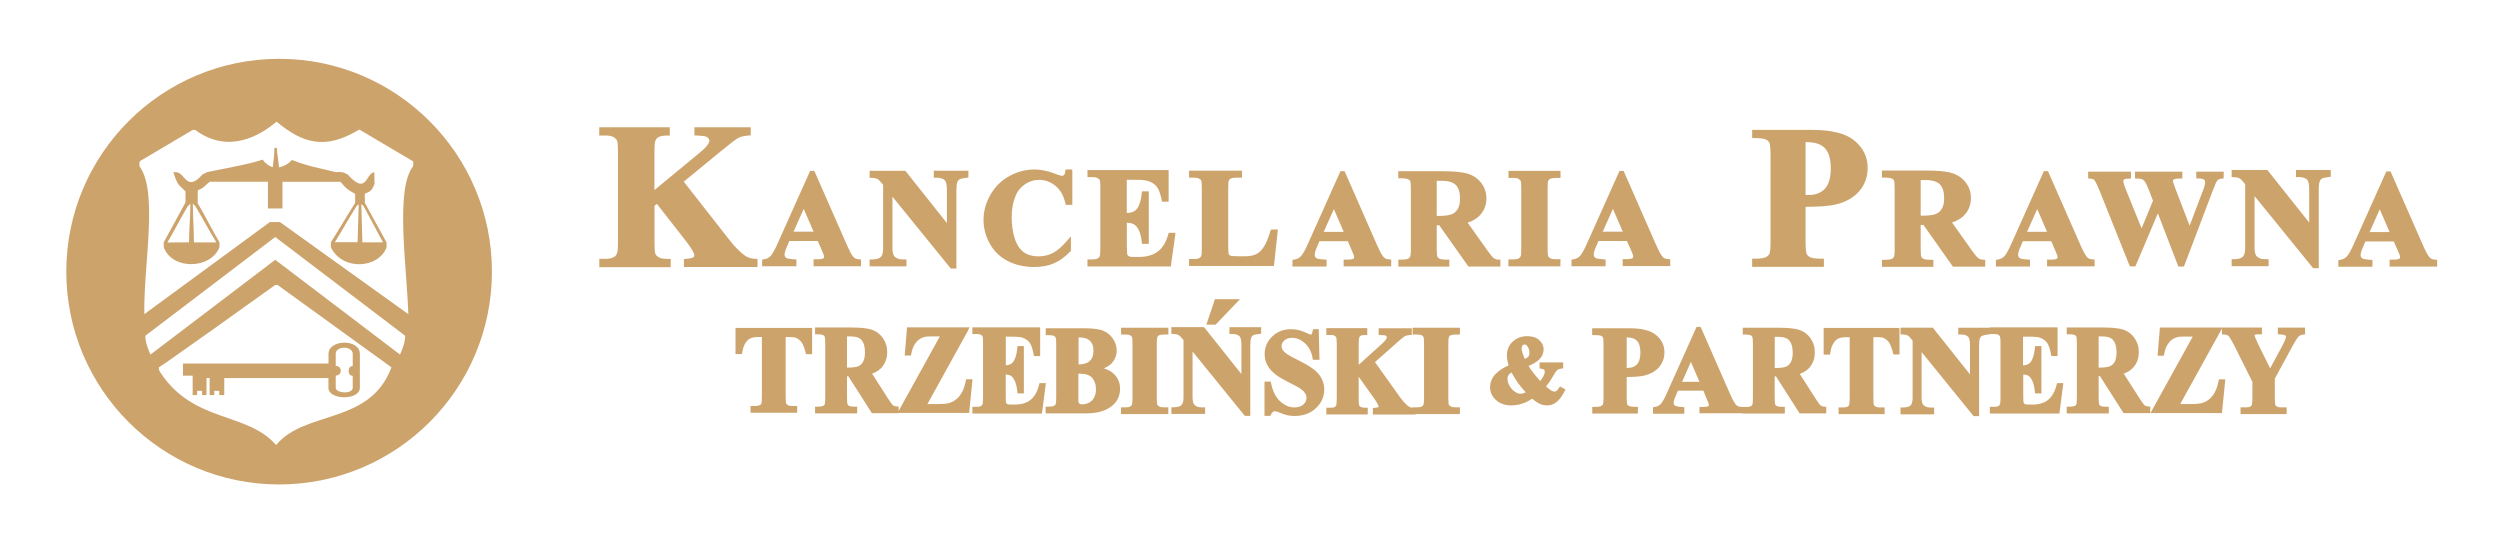
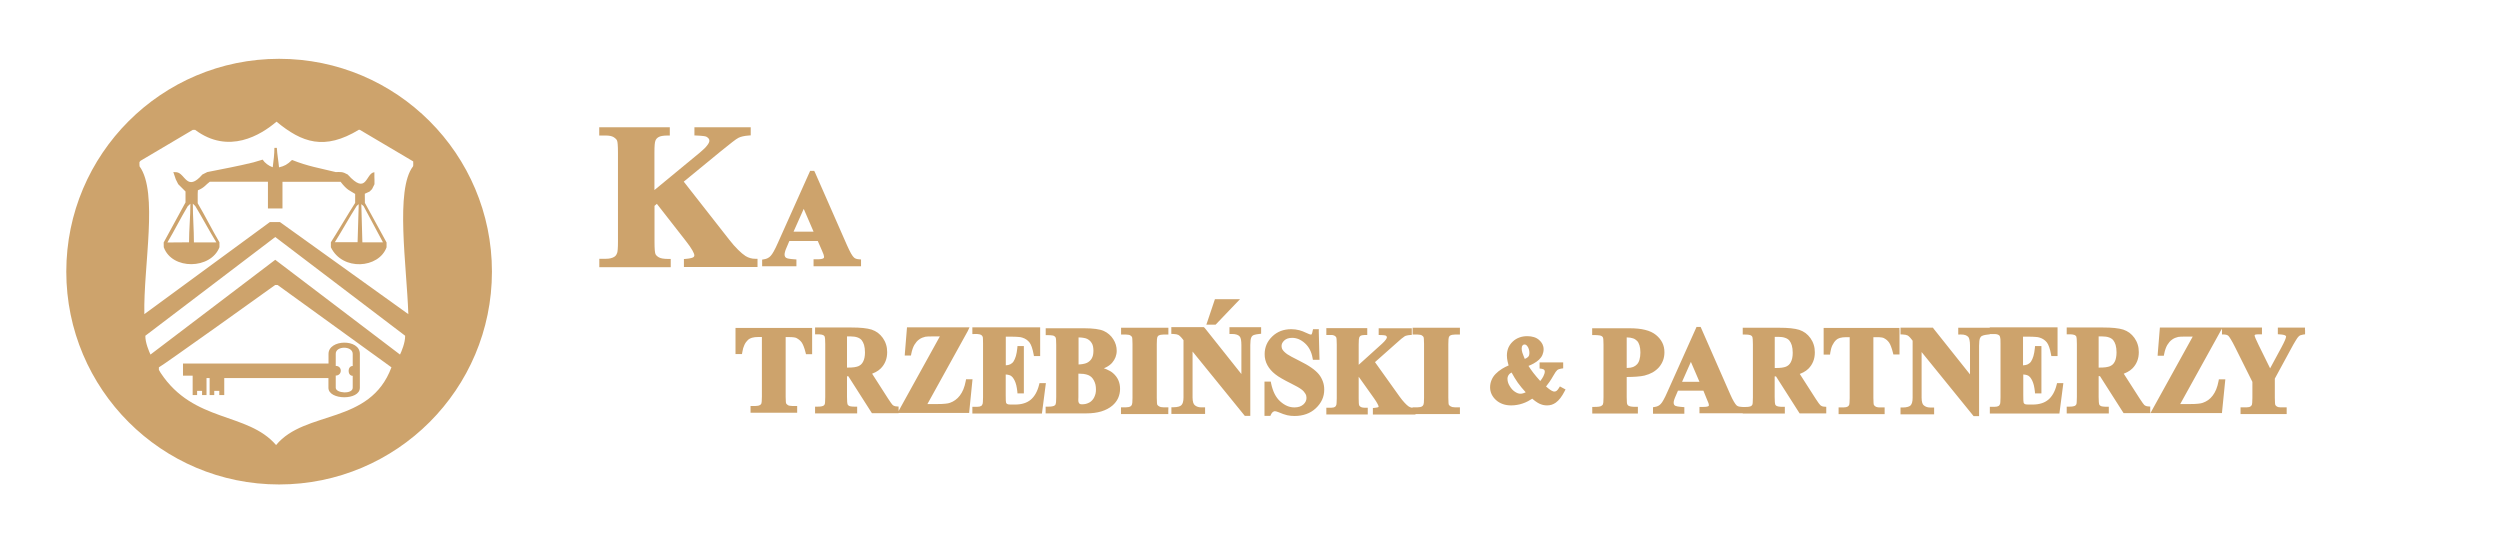
<svg xmlns="http://www.w3.org/2000/svg" version="1.1" id="Warstwa_1" x="0px" y="0px" viewBox="0 0 297.55 66.58" style="enable-background:new 0 0 297.55 66.58;" xml:space="preserve">
  <style type="text/css">
	.st0{fill:#CDA36C;}
</style>
  <g>
    <path class="st0" d="M81.38,21.62l5.39,6.88c0.38,0.49,0.74,0.9,1.08,1.23c0.32,0.32,0.62,0.57,0.88,0.74l0,0   c0.18,0.11,0.37,0.2,0.57,0.25c0.19,0.06,0.39,0.08,0.59,0.08h0.27v0.27v0.44v0.27h-0.27h-8.22h-0.27v-0.27v-0.44v-0.24l0.24-0.02   c0.24-0.02,0.44-0.05,0.6-0.09h0c0.13-0.03,0.22-0.07,0.27-0.1l0,0c0.05-0.03,0.08-0.07,0.1-0.11l0,0   c0.02-0.03,0.03-0.07,0.03-0.12c0-0.12-0.08-0.32-0.23-0.59c-0.17-0.3-0.43-0.68-0.78-1.12l-3.45-4.42l-0.28,0.24v4.27   c0,0.42,0.01,0.75,0.03,1c0.02,0.23,0.05,0.38,0.08,0.46l0,0c0.03,0.07,0.08,0.14,0.14,0.2c0.07,0.07,0.16,0.14,0.27,0.2h0   c0.11,0.06,0.25,0.11,0.43,0.14c0.19,0.03,0.43,0.05,0.71,0.05h0.27v0.27v0.44v0.27h-0.27h-7.96h-0.27v-0.27v-0.44V30.8h0.27h0.52   c0.21,0,0.4-0.02,0.56-0.06c0.16-0.04,0.29-0.09,0.41-0.16l0.01-0.01c0.07-0.04,0.13-0.09,0.19-0.16c0.06-0.07,0.11-0.17,0.15-0.28   l0.01-0.02c0.03-0.06,0.05-0.2,0.07-0.42c0.02-0.24,0.03-0.56,0.03-0.96V18.17c0-0.41-0.01-0.73-0.03-0.98   c-0.02-0.23-0.04-0.38-0.08-0.46l0,0c-0.03-0.07-0.07-0.14-0.14-0.2c-0.07-0.07-0.16-0.14-0.27-0.21l0,0   c-0.1-0.06-0.23-0.11-0.38-0.14c-0.16-0.03-0.33-0.05-0.54-0.05h-0.52h-0.27v-0.27v-0.44v-0.27h0.27h7.86h0.27v0.27v0.44v0.27   h-0.27c-0.25,0-0.47,0.02-0.66,0.05c-0.17,0.03-0.32,0.08-0.43,0.15l0,0c-0.07,0.04-0.14,0.1-0.2,0.16   c-0.06,0.07-0.12,0.16-0.16,0.27l0,0.01c-0.03,0.07-0.06,0.22-0.08,0.44c-0.02,0.24-0.03,0.56-0.03,0.97v4.44l5.42-4.47   c0.39-0.32,0.68-0.61,0.87-0.86c0.17-0.22,0.25-0.4,0.25-0.54c0-0.1-0.03-0.18-0.08-0.25c-0.06-0.08-0.15-0.16-0.28-0.23l0,0   c-0.06-0.03-0.18-0.06-0.36-0.08c-0.2-0.03-0.47-0.04-0.8-0.06l-0.26-0.01v-0.26v-0.44v-0.27h0.27h6.16h0.27v0.27v0.44v0.25   l-0.25,0.02c-0.26,0.02-0.49,0.05-0.7,0.1c-0.19,0.04-0.36,0.1-0.5,0.17l0,0c-0.15,0.07-0.39,0.24-0.74,0.51   c-0.37,0.28-0.83,0.65-1.38,1.1l0,0L81.38,21.62z" />
    <path class="st0" d="M96.83,27.57l-1.17-2.71l-1.21,2.71H96.83z M97.33,28.68h-3.38l-0.37,0.87l0,0c-0.07,0.16-0.12,0.3-0.15,0.43   c-0.03,0.12-0.05,0.22-0.05,0.31c0,0.1,0.02,0.19,0.06,0.26c0.04,0.07,0.09,0.12,0.17,0.16l0.01,0c0.04,0.03,0.13,0.05,0.27,0.08   c0.16,0.03,0.37,0.05,0.65,0.07l0.25,0.02v0.25v0.29v0.27H94.5h-3.52h-0.27v-0.27v-0.29v-0.23l0.23-0.04   c0.16-0.02,0.31-0.07,0.44-0.14c0.13-0.06,0.24-0.15,0.34-0.26l0,0c0.11-0.11,0.23-0.29,0.37-0.54c0.14-0.26,0.31-0.58,0.48-0.98   l0,0l3.78-8.44l0.07-0.16h0.17h0.15h0.17L97,20.52l3.81,8.67c0.18,0.4,0.34,0.73,0.48,0.98c0.14,0.23,0.25,0.4,0.35,0.48   c0.06,0.06,0.14,0.1,0.23,0.14c0.1,0.04,0.22,0.06,0.36,0.07l0.25,0.02v0.25v0.29v0.27h-0.27H97.1h-0.27v-0.27v-0.29v-0.27h0.27   h0.21c0.19,0,0.34-0.01,0.47-0.04c0.11-0.02,0.19-0.05,0.24-0.09l0,0c0.02-0.01,0.03-0.03,0.04-0.05c0.01-0.02,0.02-0.05,0.02-0.09   c0-0.03,0-0.07-0.01-0.1c-0.01-0.03-0.01-0.07-0.03-0.11l0-0.01l0-0.02c0-0.01-0.02-0.06-0.05-0.14v0   c-0.04-0.09-0.09-0.22-0.16-0.39L97.33,28.68z" />
-     <path class="st0" d="M228.6,21.43v4.24h0.19c0.36,0,0.68-0.02,0.94-0.05c0.26-0.03,0.47-0.08,0.64-0.14   c0.16-0.06,0.29-0.14,0.42-0.24c0.12-0.1,0.23-0.23,0.32-0.38c0.09-0.15,0.16-0.33,0.21-0.54c0.05-0.21,0.07-0.45,0.07-0.72   c0-0.39-0.04-0.72-0.13-1c-0.08-0.27-0.21-0.48-0.37-0.65l0,0c-0.16-0.17-0.38-0.29-0.65-0.38c-0.29-0.09-0.63-0.14-1.04-0.14   H228.6z M228.6,26.78v2.79c0,0.29,0.01,0.52,0.02,0.7c0.01,0.15,0.03,0.25,0.06,0.3c0.02,0.05,0.05,0.09,0.1,0.13   c0.04,0.04,0.1,0.08,0.16,0.11l0,0c0.07,0.03,0.17,0.06,0.31,0.08c0.15,0.02,0.35,0.03,0.59,0.03h0.27v0.27v0.3v0.27h-0.27h-5.58   h-0.27v-0.27v-0.3v-0.27h0.27c0.24,0,0.44-0.01,0.6-0.03c0.14-0.02,0.24-0.05,0.3-0.08h0c0.07-0.03,0.12-0.07,0.17-0.12   c0.04-0.04,0.07-0.08,0.09-0.13l0,0c0.02-0.05,0.04-0.15,0.06-0.3c0.02-0.17,0.02-0.4,0.02-0.69v-7.08c0-0.29-0.01-0.53-0.02-0.7   c-0.01-0.15-0.03-0.26-0.06-0.31h0c-0.02-0.05-0.05-0.09-0.09-0.12c-0.04-0.04-0.1-0.08-0.17-0.11l0,0   c-0.06-0.03-0.16-0.06-0.3-0.08c-0.15-0.02-0.35-0.03-0.6-0.03h-0.27v-0.27v-0.3v-0.27h0.27h5.07c0.66,0,1.24,0.02,1.73,0.07   c0.5,0.05,0.92,0.12,1.24,0.22c0.33,0.1,0.63,0.24,0.91,0.42c0.27,0.18,0.52,0.41,0.73,0.68c0.21,0.27,0.37,0.56,0.48,0.88   c0.11,0.32,0.16,0.65,0.16,1.01c0,0.44-0.08,0.84-0.24,1.21c-0.16,0.37-0.4,0.7-0.72,0.99l0,0c-0.21,0.18-0.45,0.34-0.73,0.48h0   c-0.17,0.08-0.36,0.16-0.56,0.22l2.4,3.38h0c0.16,0.22,0.3,0.41,0.43,0.56c0.11,0.14,0.2,0.23,0.26,0.28l0,0   c0.09,0.06,0.18,0.11,0.28,0.15c0.1,0.04,0.21,0.06,0.33,0.06l0.25,0.01v0.25v0.3v0.27h-0.27h-3.43h-0.14l-0.08-0.11l-3.43-4.86   H228.6z M284.41,27.62l-1.17-2.71l-1.21,2.71H284.41z M284.91,28.74h-3.38l-0.37,0.87h0c-0.07,0.16-0.12,0.3-0.15,0.43   c-0.03,0.12-0.05,0.22-0.05,0.31c0,0.1,0.02,0.19,0.06,0.26c0.04,0.07,0.09,0.12,0.17,0.16l0.01,0c0.04,0.03,0.13,0.05,0.27,0.08   c0.16,0.03,0.37,0.05,0.65,0.07l0.25,0.02v0.25v0.29v0.27h-0.27h-3.52h-0.27v-0.27v-0.29v-0.23l0.23-0.04   c0.16-0.02,0.31-0.07,0.44-0.14c0.13-0.06,0.24-0.15,0.34-0.26l0,0c0.11-0.11,0.23-0.29,0.37-0.54c0.14-0.26,0.31-0.58,0.48-0.98   l0,0l3.78-8.44l0.07-0.16h0.17h0.15h0.18l0.07,0.16l3.81,8.67c0.18,0.4,0.34,0.73,0.48,0.98c0.14,0.23,0.25,0.4,0.35,0.48   c0.06,0.06,0.14,0.11,0.23,0.14c0.1,0.04,0.22,0.06,0.36,0.07l0.25,0.02v0.25v0.29v0.27h-0.27h-5.12h-0.27v-0.27v-0.29v-0.27h0.27   h0.21c0.19,0,0.34-0.01,0.47-0.04c0.11-0.02,0.19-0.05,0.24-0.09l0,0c0.02-0.01,0.03-0.03,0.04-0.05c0.01-0.02,0.02-0.05,0.02-0.09   c0-0.07-0.01-0.13-0.03-0.2l0-0.01l0-0.02c0-0.01-0.02-0.06-0.06-0.14l0,0c-0.04-0.09-0.09-0.22-0.16-0.39L284.91,28.74z    M243.64,27.59l-1.17-2.71l-1.21,2.71H243.64z M244.14,28.71h-3.38l-0.37,0.87l0,0c-0.07,0.16-0.12,0.3-0.15,0.43   c-0.03,0.12-0.04,0.22-0.04,0.31c0,0.1,0.02,0.19,0.06,0.26c0.04,0.07,0.09,0.12,0.17,0.16l0.01,0c0.04,0.03,0.13,0.05,0.27,0.08   c0.16,0.03,0.37,0.05,0.65,0.07l0.25,0.02v0.25v0.29v0.27h-0.27h-3.52h-0.27v-0.27v-0.29v-0.23l0.23-0.04   c0.16-0.02,0.31-0.07,0.44-0.14c0.13-0.06,0.24-0.15,0.34-0.26l0,0c0.11-0.11,0.23-0.29,0.37-0.54c0.14-0.26,0.31-0.58,0.48-0.98   l0,0l3.78-8.44l0.07-0.16h0.17h0.15h0.17l0.07,0.16l3.81,8.67c0.18,0.4,0.34,0.73,0.48,0.98c0.14,0.23,0.25,0.4,0.35,0.48   c0.06,0.06,0.14,0.11,0.23,0.14c0.1,0.04,0.22,0.06,0.36,0.07l0.25,0.02v0.25v0.29v0.27h-0.27h-5.12h-0.27v-0.27v-0.29V30.9h0.27   h0.21c0.19,0,0.34-0.01,0.47-0.04c0.11-0.02,0.19-0.05,0.24-0.09l0,0c0.02-0.01,0.03-0.03,0.04-0.05v0   c0.01-0.02,0.02-0.05,0.02-0.09c0-0.07-0.01-0.13-0.03-0.2l0-0.01l0-0.02c0-0.01-0.02-0.06-0.06-0.14v0   c-0.03-0.08-0.09-0.21-0.16-0.39L244.14,28.71z M264.66,20.7v0.29v0.25l-0.25,0.02c-0.08,0.01-0.15,0.02-0.21,0.04   c-0.06,0.02-0.11,0.04-0.16,0.07l0,0c-0.05,0.03-0.09,0.07-0.14,0.13c-0.05,0.06-0.09,0.13-0.14,0.21v0   c-0.01,0.03-0.06,0.14-0.13,0.32c-0.11,0.26-0.22,0.54-0.34,0.85l-3.29,8.67l-0.07,0.17h-0.18h-0.3h-0.18l-0.07-0.17l-2.37-6.16   l-2.61,6.16l-0.07,0.16h-0.18h-0.29h-0.18l-0.07-0.17L250,22.97h0c-0.17-0.43-0.32-0.77-0.44-1.02c-0.12-0.24-0.2-0.4-0.26-0.48   l0,0c-0.04-0.05-0.1-0.1-0.18-0.13c-0.09-0.04-0.2-0.07-0.34-0.08l-0.25-0.02v-0.25V20.7v-0.27h0.27h4.56h0.27v0.27v0.29v0.26   l-0.26,0.01c-0.16,0-0.3,0.02-0.41,0.04v0c-0.08,0.02-0.13,0.04-0.16,0.06l0,0c-0.03,0.02-0.05,0.05-0.07,0.08v0   c-0.01,0.02-0.02,0.05-0.02,0.09c0,0.07,0.03,0.2,0.08,0.38c0.06,0.19,0.15,0.45,0.28,0.77h0l1.82,4.49l1.36-3.28l-0.39-1.02v0   c-0.12-0.3-0.22-0.55-0.31-0.75c-0.09-0.19-0.16-0.34-0.22-0.43l0,0c-0.05-0.08-0.11-0.16-0.17-0.21c-0.05-0.05-0.11-0.1-0.17-0.13   l0,0c-0.06-0.03-0.13-0.05-0.23-0.07c-0.11-0.02-0.24-0.03-0.38-0.03h-0.27v-0.27V20.7v-0.27h0.27h5.09h0.27v0.27v0.29v0.26   l-0.27,0c-0.17,0-0.31,0.01-0.43,0.02c-0.11,0.01-0.19,0.03-0.25,0.05c-0.03,0.01-0.05,0.02-0.08,0.04   c-0.02,0.01-0.04,0.03-0.05,0.05l0,0c-0.01,0.02-0.02,0.04-0.03,0.06h0c-0.01,0.02-0.01,0.04-0.01,0.07c0,0.03,0.02,0.13,0.07,0.28   v0c0.05,0.17,0.14,0.41,0.26,0.72l0,0l1.66,4.32l1.46-3.85l0,0c0.09-0.23,0.16-0.42,0.22-0.58c0.05-0.15,0.09-0.26,0.11-0.34v0   c0.02-0.08,0.03-0.15,0.04-0.22c0.01-0.06,0.01-0.13,0.01-0.19c0-0.07-0.01-0.13-0.03-0.18c-0.02-0.04-0.05-0.08-0.09-0.12l0,0   c-0.04-0.03-0.11-0.06-0.21-0.09c-0.12-0.03-0.28-0.05-0.46-0.05l-0.26-0.01v-0.26V20.7v-0.27h0.27h2.73h0.27V20.7z M214.9,16.91   v6.29l0.08,0c0.08,0,0.16,0.01,0.23,0.01c0.44,0,0.83-0.06,1.16-0.19c0.32-0.13,0.6-0.31,0.83-0.56h0c0.23-0.25,0.4-0.57,0.52-0.97   c0.12-0.41,0.18-0.9,0.18-1.46c0-0.56-0.06-1.04-0.18-1.44c-0.12-0.39-0.29-0.7-0.51-0.94c-0.23-0.24-0.51-0.42-0.85-0.54   c-0.35-0.12-0.77-0.19-1.24-0.19H214.9z M214.9,24.62v4.1c0,0.42,0.01,0.76,0.04,1.02c0.02,0.23,0.05,0.39,0.09,0.47l0,0.01   c0.04,0.08,0.09,0.15,0.16,0.22c0.07,0.07,0.16,0.13,0.27,0.18c0.11,0.05,0.27,0.1,0.49,0.12c0.23,0.03,0.52,0.05,0.86,0.05h0.27   v0.27v0.43v0.27h-0.27h-8h-0.27v-0.27v-0.43v-0.27h0.27c0.36,0,0.65-0.02,0.88-0.05c0.22-0.03,0.37-0.07,0.48-0.13h0   c0.1-0.05,0.19-0.12,0.27-0.19c0.07-0.07,0.12-0.14,0.16-0.22h0c0.04-0.08,0.07-0.24,0.09-0.47c0.02-0.25,0.04-0.59,0.04-1.01V18.5   c0-0.42-0.01-0.76-0.04-1.02c-0.02-0.24-0.05-0.4-0.09-0.48v0c-0.04-0.08-0.09-0.15-0.16-0.22c-0.07-0.07-0.16-0.13-0.27-0.18l0,0   c-0.1-0.05-0.26-0.09-0.48-0.12c-0.23-0.03-0.52-0.05-0.88-0.05h-0.27v-0.27v-0.43v-0.27h0.27h6.87c1.15,0,2.14,0.1,2.97,0.31   c0.85,0.21,1.54,0.53,2.06,0.96c0.52,0.43,0.91,0.91,1.18,1.45c0.26,0.54,0.4,1.13,0.4,1.78c0,0.54-0.08,1.05-0.25,1.51   c-0.17,0.47-0.42,0.9-0.76,1.29l0,0c-0.34,0.39-0.74,0.71-1.2,0.97c-0.46,0.26-0.98,0.46-1.56,0.6v0c-0.39,0.1-0.91,0.17-1.56,0.22   C216.37,24.59,215.69,24.61,214.9,24.62z M193.14,27.57l-1.17-2.71l-1.21,2.71H193.14z M193.63,28.68h-3.38l-0.37,0.87l0,0   c-0.07,0.16-0.12,0.3-0.15,0.43c-0.03,0.12-0.04,0.22-0.04,0.31c0,0.1,0.02,0.19,0.06,0.26c0.04,0.07,0.09,0.12,0.17,0.16l0.01,0   c0.04,0.03,0.13,0.05,0.27,0.08c0.16,0.03,0.37,0.05,0.65,0.07l0.25,0.02v0.25v0.29v0.27h-0.27h-3.52h-0.27v-0.27v-0.29v-0.23   l0.23-0.04c0.16-0.02,0.31-0.07,0.44-0.14c0.13-0.06,0.24-0.15,0.34-0.26l0,0c0.11-0.11,0.23-0.29,0.37-0.54   c0.14-0.26,0.31-0.58,0.48-0.98l0,0l3.78-8.44l0.07-0.16h0.17h0.15h0.17l0.07,0.16l3.81,8.67c0.18,0.4,0.34,0.73,0.48,0.98   c0.14,0.23,0.25,0.4,0.35,0.48c0.06,0.06,0.14,0.11,0.23,0.14c0.1,0.04,0.22,0.06,0.36,0.07l0.25,0.02v0.25v0.29v0.27h-0.27h-5.12   h-0.27v-0.27v-0.29v-0.27h0.27h0.21c0.19,0,0.34-0.01,0.47-0.04c0.11-0.02,0.19-0.05,0.24-0.09l0,0c0.02-0.01,0.03-0.03,0.04-0.05   v0c0.01-0.02,0.02-0.05,0.02-0.09c0-0.07-0.01-0.13-0.03-0.2l0-0.01l0-0.02c0-0.01-0.02-0.06-0.05-0.14v0   c-0.04-0.09-0.09-0.22-0.16-0.39L193.63,28.68z M159.93,27.6l-1.17-2.71l-1.21,2.71H159.93z M160.42,28.71h-3.38l-0.37,0.87l0,0   c-0.07,0.16-0.12,0.3-0.15,0.43c-0.03,0.12-0.04,0.22-0.04,0.31c0,0.1,0.02,0.19,0.06,0.26c0.04,0.07,0.09,0.12,0.17,0.16l0.01,0   c0.04,0.03,0.13,0.05,0.27,0.08c0.16,0.03,0.37,0.05,0.65,0.07l0.25,0.02v0.25v0.29v0.27h-0.27h-3.52h-0.27v-0.27v-0.29v-0.23   l0.23-0.04c0.16-0.02,0.31-0.07,0.44-0.14c0.13-0.06,0.24-0.15,0.34-0.26l0,0c0.11-0.11,0.23-0.29,0.37-0.54   c0.15-0.26,0.31-0.58,0.48-0.98l0,0l3.78-8.44l0.07-0.16h0.17h0.15h0.17l0.07,0.16l3.81,8.67c0.18,0.4,0.34,0.73,0.48,0.98   c0.14,0.23,0.25,0.4,0.35,0.48c0.06,0.06,0.14,0.11,0.23,0.14c0.1,0.04,0.22,0.06,0.36,0.07l0.25,0.02v0.25v0.29v0.27h-0.27h-5.12   h-0.27v-0.27v-0.29V30.9h0.27h0.21c0.19,0,0.34-0.01,0.47-0.04c0.11-0.02,0.19-0.05,0.24-0.09v0c0.02-0.01,0.03-0.03,0.04-0.05   c0.01-0.02,0.02-0.05,0.02-0.09c0-0.07-0.01-0.13-0.03-0.2l0-0.01l0-0.02c0-0.01-0.02-0.06-0.06-0.14v0   c-0.03-0.08-0.09-0.21-0.16-0.39L160.42,28.71z M185.72,31.14v0.29v0.27h-0.27h-5.65h-0.27v-0.27v-0.29v-0.27h0.27h0.36   c0.14,0,0.26-0.01,0.37-0.03c0.1-0.02,0.18-0.05,0.26-0.1l0.01-0.01c0.04-0.02,0.07-0.05,0.1-0.09c0.03-0.04,0.07-0.1,0.09-0.16   l0.01-0.02c0.02-0.03,0.03-0.12,0.04-0.25c0.01-0.15,0.02-0.36,0.02-0.64v-7.11c0-0.27-0.01-0.49-0.02-0.65   c-0.01-0.14-0.03-0.24-0.05-0.28l0,0c-0.02-0.04-0.04-0.07-0.08-0.11c-0.04-0.04-0.1-0.08-0.16-0.12h0   c-0.06-0.04-0.14-0.07-0.23-0.09c-0.1-0.02-0.22-0.03-0.35-0.03h-0.36h-0.27v-0.27v-0.3v-0.27h0.27h5.65h0.27v0.27v0.3v0.27h-0.27   h-0.36c-0.14,0-0.26,0.01-0.37,0.03c-0.1,0.02-0.18,0.05-0.25,0.09l-0.01,0c-0.04,0.02-0.08,0.05-0.11,0.09   c-0.04,0.04-0.07,0.1-0.1,0.16l0,0c-0.02,0.04-0.03,0.12-0.04,0.26c-0.01,0.16-0.02,0.37-0.02,0.63v7.11   c0,0.27,0.01,0.49,0.02,0.65c0.01,0.14,0.03,0.23,0.04,0.28h0c0.02,0.04,0.05,0.08,0.08,0.12c0.04,0.04,0.1,0.09,0.17,0.13h0   c0.06,0.04,0.14,0.07,0.24,0.09c0.1,0.02,0.22,0.03,0.35,0.03h0.36h0.27V31.14z M171,21.5v4.2h0.19c0.36,0,0.67-0.02,0.94-0.05   c0.26-0.03,0.46-0.08,0.63-0.14c0.15-0.06,0.29-0.14,0.41-0.24c0.12-0.1,0.23-0.23,0.32-0.38c0.09-0.15,0.16-0.33,0.21-0.53   c0.05-0.21,0.07-0.45,0.07-0.71c0-0.39-0.04-0.72-0.13-0.99c-0.08-0.26-0.21-0.48-0.37-0.64l0,0c-0.16-0.16-0.37-0.29-0.64-0.37   c-0.28-0.09-0.63-0.13-1.03-0.13H171z M171,26.8v2.76c0,0.29,0.01,0.52,0.02,0.69c0.01,0.15,0.03,0.25,0.06,0.3l0,0   c0.02,0.05,0.05,0.09,0.09,0.13c0.04,0.04,0.1,0.08,0.16,0.11c0.07,0.03,0.17,0.06,0.31,0.08c0.15,0.02,0.35,0.03,0.59,0.03h0.27   v0.27v0.29v0.27h-0.27h-5.53h-0.27v-0.27v-0.29v-0.27h0.27c0.24,0,0.44-0.01,0.59-0.03c0.14-0.02,0.24-0.05,0.3-0.08h0   c0.06-0.03,0.12-0.07,0.16-0.12c0.04-0.04,0.07-0.08,0.09-0.12h0c0.02-0.05,0.04-0.15,0.06-0.3c0.02-0.17,0.02-0.4,0.02-0.69v-7.01   c0-0.29-0.01-0.52-0.02-0.69c-0.01-0.15-0.03-0.25-0.06-0.3h0c-0.02-0.05-0.05-0.09-0.09-0.12c-0.04-0.04-0.1-0.08-0.17-0.11l0,0   c-0.06-0.03-0.16-0.06-0.3-0.08c-0.15-0.02-0.35-0.03-0.59-0.03h-0.27v-0.27v-0.3v-0.27h0.27h5.02c0.65,0,1.23,0.02,1.72,0.07   c0.5,0.05,0.91,0.12,1.23,0.21c0.33,0.1,0.63,0.24,0.9,0.42c0.27,0.18,0.51,0.41,0.72,0.67c0.21,0.27,0.37,0.56,0.47,0.87   c0.11,0.31,0.16,0.65,0.16,1c0,0.43-0.08,0.83-0.24,1.2c-0.16,0.36-0.4,0.69-0.71,0.98l0,0c-0.2,0.18-0.44,0.34-0.72,0.48   c-0.17,0.08-0.36,0.16-0.56,0.22l2.38,3.35c0.16,0.22,0.3,0.41,0.42,0.56c0.11,0.14,0.2,0.23,0.25,0.28v0   c0.09,0.06,0.18,0.11,0.27,0.15c0.1,0.04,0.21,0.06,0.33,0.06l0.25,0.01v0.25v0.29v0.27h-0.27h-3.4h-0.14l-0.08-0.11l-3.4-4.81H171   z M152.06,27.63l-0.41,3.79l-0.03,0.24h-0.24h-9.59h-0.27V31.4V31.1v-0.27h0.27h0.36c0.14,0,0.26-0.01,0.37-0.04   c0.1-0.02,0.18-0.05,0.26-0.1l0.01-0.01c0.04-0.02,0.07-0.05,0.1-0.09l0,0c0.04-0.04,0.07-0.1,0.09-0.16l0-0.01   c0.02-0.03,0.03-0.12,0.04-0.26c0.01-0.16,0.02-0.37,0.02-0.63v-7.1c0-0.27-0.01-0.48-0.02-0.65c-0.01-0.14-0.03-0.24-0.04-0.28   l0,0c-0.02-0.04-0.04-0.08-0.08-0.11c-0.04-0.04-0.1-0.08-0.17-0.12h0c-0.06-0.04-0.14-0.07-0.23-0.09   c-0.1-0.02-0.22-0.03-0.35-0.03h-0.36h-0.27v-0.27v-0.3v-0.27h0.27h5.76h0.27v0.27v0.3v0.27h-0.27h-0.47   c-0.14,0-0.26,0.01-0.37,0.03c-0.1,0.02-0.18,0.05-0.26,0.09l0,0c-0.04,0.02-0.08,0.05-0.11,0.09c-0.04,0.04-0.07,0.1-0.1,0.17   c-0.02,0.04-0.03,0.12-0.04,0.26c-0.01,0.16-0.02,0.37-0.02,0.63v6.88c0,0.27,0.01,0.49,0.02,0.65c0.01,0.15,0.03,0.25,0.05,0.3   c0.02,0.04,0.04,0.08,0.07,0.1l0,0c0.04,0.03,0.09,0.06,0.15,0.09c0.04,0.02,0.13,0.03,0.27,0.04c0.15,0.01,0.35,0.02,0.6,0.02h0.9   c0.27,0,0.52-0.02,0.73-0.07c0.22-0.05,0.41-0.11,0.58-0.2l0,0c0.17-0.09,0.33-0.2,0.47-0.35h0c0.15-0.14,0.29-0.32,0.41-0.52l0,0   c0.13-0.2,0.26-0.46,0.39-0.76c0.13-0.31,0.25-0.68,0.38-1.09l0.06-0.19h0.2h0.33h0.3L152.06,27.63z M134.11,21.45v3.9   c0.29-0.01,0.53-0.05,0.74-0.14c0.2-0.09,0.37-0.22,0.5-0.4c0.14-0.19,0.25-0.44,0.34-0.73c0.09-0.3,0.16-0.66,0.2-1.07l0.03-0.24   h0.24h0.3h0.27v0.27v5.71v0.27h-0.27h-0.3h-0.24l-0.03-0.24c-0.03-0.3-0.08-0.57-0.14-0.81c-0.06-0.24-0.14-0.44-0.23-0.62l0,0   c-0.09-0.18-0.19-0.32-0.3-0.44c-0.1-0.11-0.2-0.19-0.3-0.24l0,0c-0.11-0.06-0.26-0.1-0.43-0.13c-0.11-0.02-0.24-0.03-0.37-0.04   v2.79c0,0.3,0.01,0.53,0.02,0.71c0.01,0.16,0.02,0.26,0.04,0.3l0,0c0.01,0.04,0.03,0.07,0.06,0.1c0.03,0.03,0.07,0.07,0.11,0.09   l0.01,0c0.04,0.03,0.1,0.05,0.18,0.06c0.09,0.02,0.21,0.03,0.35,0.03h0.65c0.49,0,0.92-0.06,1.3-0.17c0.37-0.11,0.7-0.27,0.98-0.49   c0.28-0.21,0.52-0.49,0.72-0.82c0.21-0.34,0.37-0.74,0.5-1.19l0.06-0.2h0.2h0.3h0.31l-0.04,0.31l-0.49,3.46l-0.03,0.23l-0.23,0   h-9.42h-0.27v-0.27v-0.3v-0.27h0.27h0.36c0.14,0,0.26-0.01,0.37-0.04c0.1-0.02,0.19-0.05,0.26-0.1l0.01-0.01   c0.04-0.02,0.07-0.05,0.1-0.09h0c0.04-0.04,0.07-0.1,0.09-0.16l0.01-0.02c0.02-0.03,0.03-0.12,0.04-0.26   c0.01-0.15,0.02-0.37,0.02-0.64v-7.17c0-0.25,0-0.45-0.01-0.59c-0.01-0.13-0.01-0.21-0.02-0.25c-0.02-0.06-0.04-0.12-0.08-0.16   c-0.03-0.05-0.07-0.09-0.12-0.12l0,0c-0.08-0.06-0.17-0.1-0.27-0.13c-0.12-0.03-0.25-0.05-0.4-0.05h-0.36h-0.27v-0.27v-0.3v-0.27   h0.27h9.12h0.27v0.27v3.22v0.27h-0.27h-0.3h-0.22l-0.04-0.22c-0.08-0.38-0.16-0.7-0.27-0.97c-0.1-0.26-0.21-0.46-0.33-0.61l0,0   c-0.12-0.15-0.27-0.28-0.44-0.39c-0.18-0.11-0.39-0.21-0.62-0.28l-0.01,0c-0.13-0.04-0.32-0.08-0.58-0.1   c-0.27-0.02-0.61-0.03-1.02-0.03H134.11z M127.63,20.44v3.67v0.27h-0.27h-0.3h-0.21l-0.05-0.21c-0.11-0.45-0.26-0.85-0.46-1.2   c-0.2-0.34-0.44-0.63-0.73-0.86c-0.29-0.24-0.6-0.41-0.92-0.53c-0.32-0.12-0.67-0.17-1.03-0.17c-0.3,0-0.59,0.04-0.87,0.13   c-0.28,0.09-0.54,0.22-0.8,0.39c-0.25,0.18-0.48,0.38-0.66,0.61c-0.19,0.23-0.34,0.48-0.45,0.77v0c-0.16,0.38-0.28,0.78-0.35,1.19   c-0.08,0.42-0.12,0.86-0.12,1.33c0,0.46,0.03,0.9,0.09,1.32c0.06,0.42,0.14,0.81,0.26,1.19c0.11,0.37,0.26,0.69,0.43,0.96h0   c0.17,0.27,0.37,0.49,0.6,0.67l0,0c0.23,0.18,0.49,0.31,0.79,0.4c0.3,0.09,0.65,0.14,1.03,0.14c0.31,0,0.61-0.03,0.9-0.1   c0.28-0.07,0.55-0.17,0.81-0.3h0c0.26-0.14,0.53-0.32,0.8-0.56c0.28-0.24,0.57-0.54,0.87-0.88l0.47-0.55v0.72v0.91v0.11l-0.08,0.08   c-0.31,0.32-0.63,0.6-0.95,0.83c-0.32,0.24-0.66,0.43-0.99,0.57l0,0c-0.34,0.15-0.71,0.26-1.1,0.33c-0.39,0.07-0.81,0.11-1.26,0.11   c-0.58,0-1.13-0.06-1.66-0.18c-0.52-0.12-1.02-0.3-1.47-0.53c-0.46-0.24-0.87-0.53-1.23-0.87c-0.36-0.34-0.66-0.74-0.91-1.19v0   c-0.25-0.45-0.44-0.91-0.56-1.38c-0.13-0.48-0.19-0.96-0.19-1.46c0-0.53,0.07-1.04,0.21-1.55c0.14-0.5,0.35-0.99,0.62-1.46l0,0   c0.28-0.47,0.6-0.9,0.97-1.26c0.37-0.37,0.79-0.68,1.27-0.94c0.47-0.26,0.95-0.46,1.45-0.59c0.5-0.13,1.01-0.2,1.54-0.2   c0.39,0,0.79,0.04,1.2,0.13c0.41,0.08,0.83,0.21,1.25,0.37c0.23,0.09,0.42,0.16,0.57,0.2v0c0.12,0.04,0.21,0.06,0.25,0.06   c0.05,0,0.09-0.01,0.13-0.02c0.04-0.02,0.08-0.04,0.11-0.08c0.04-0.04,0.07-0.09,0.09-0.15c0.03-0.08,0.06-0.17,0.07-0.28   l0.03-0.23h0.23h0.3h0.27V20.44z M107.83,20.42l4.87,6.13v-3.9c0-0.31-0.02-0.56-0.06-0.76c-0.04-0.18-0.09-0.31-0.15-0.39v0   c-0.1-0.11-0.23-0.2-0.4-0.26v0c-0.18-0.06-0.41-0.09-0.68-0.09l-0.27,0.01v-0.27v-0.3v-0.27h0.27h3.58h0.27v0.27v0.3v0.24   l-0.24,0.03c-0.22,0.03-0.4,0.06-0.54,0.09h0c-0.13,0.03-0.22,0.06-0.28,0.1c-0.05,0.03-0.1,0.07-0.14,0.12   c-0.05,0.06-0.09,0.13-0.12,0.21c-0.03,0.08-0.06,0.2-0.08,0.36c-0.02,0.17-0.03,0.38-0.03,0.62v9.03v0.27h-0.27h-0.27h-0.13   l-0.08-0.1l-6.86-8.45v6.14c0,0.28,0.03,0.51,0.09,0.7c0.05,0.16,0.13,0.28,0.23,0.35l0,0c0.12,0.09,0.24,0.16,0.38,0.2h0   c0.13,0.05,0.28,0.07,0.44,0.07h0.26h0.27v0.27v0.29v0.27h-0.27h-3.85h-0.27v-0.27v-0.29v-0.26l0.27,0c0.27,0,0.5-0.03,0.69-0.09   c0.16-0.05,0.29-0.12,0.37-0.2c0.09-0.09,0.15-0.21,0.2-0.37l0,0c0.05-0.18,0.08-0.4,0.08-0.66v-7.56l-0.17-0.21   c-0.11-0.13-0.21-0.24-0.3-0.33c-0.08-0.08-0.16-0.14-0.23-0.17l0,0c-0.06-0.03-0.15-0.06-0.25-0.08c-0.12-0.02-0.25-0.04-0.4-0.04   l-0.26-0.01v-0.26v-0.3v-0.27h0.27h3.85h0.13L107.83,20.42z M269.95,20.34l4.89,6.15v-3.91c0-0.59-0.07-0.98-0.22-1.16h0   c-0.1-0.12-0.23-0.2-0.4-0.26c-0.19-0.06-0.41-0.09-0.68-0.09l-0.27,0.01V20.8v-0.3v-0.27h0.27h3.6h0.27v0.27v0.3v0.24l-0.24,0.03   c-0.22,0.03-0.4,0.06-0.54,0.09l0,0c-0.13,0.03-0.23,0.06-0.28,0.1c-0.05,0.03-0.1,0.07-0.14,0.12v0   c-0.05,0.06-0.09,0.13-0.12,0.21c-0.03,0.08-0.06,0.2-0.08,0.36c-0.02,0.17-0.03,0.38-0.03,0.63v9.07v0.27h-0.27h-0.27h-0.13   l-0.08-0.1l-6.89-8.48v6.17c0,0.28,0.03,0.52,0.09,0.7c0.05,0.16,0.13,0.28,0.23,0.35l0,0c0.12,0.09,0.24,0.16,0.38,0.21v0   c0.13,0.05,0.28,0.07,0.44,0.07h0.26h0.27v0.27v0.3v0.27h-0.27h-3.86h-0.27v-0.27v-0.3v-0.26l0.27,0c0.27,0,0.5-0.03,0.69-0.09   c0.16-0.05,0.29-0.12,0.37-0.2c0.09-0.09,0.15-0.21,0.2-0.37h0c0.05-0.18,0.08-0.4,0.08-0.67v-7.59l-0.17-0.22   c-0.11-0.13-0.21-0.24-0.3-0.33c-0.08-0.08-0.16-0.14-0.23-0.17v0c-0.06-0.03-0.15-0.06-0.25-0.08c-0.12-0.02-0.25-0.04-0.4-0.04   l-0.26-0.01V20.8v-0.3v-0.27h0.27h3.86h0.13L269.95,20.34z" />
    <path class="st0" d="M268.34,39.93C268.34,39.93,268.34,39.93,268.34,39.93L268.34,39.93L268.34,39.93z M96.66,39.3v2.59v0.27   h-0.27h-0.25h-0.21l-0.05-0.2c-0.07-0.29-0.15-0.54-0.23-0.74c-0.07-0.19-0.15-0.34-0.23-0.46l0,0c-0.08-0.11-0.17-0.21-0.28-0.3   c-0.11-0.09-0.23-0.17-0.37-0.24h0c-0.06-0.03-0.16-0.05-0.29-0.07c-0.14-0.02-0.32-0.03-0.53-0.03h-0.44v7.1   c0,0.24,0.01,0.43,0.02,0.57c0.01,0.12,0.02,0.2,0.04,0.23h0c0.01,0.03,0.04,0.06,0.07,0.09c0.04,0.04,0.08,0.07,0.14,0.11l0,0   c0.05,0.03,0.12,0.06,0.2,0.07h0c0.09,0.02,0.19,0.03,0.31,0.03h0.32h0.27v0.27v0.26v0.27H94.6h-5h-0.27v-0.27v-0.26v-0.27h0.27   h0.32c0.12,0,0.23-0.01,0.32-0.03c0.08-0.02,0.16-0.05,0.22-0.08l0.01-0.01c0.03-0.02,0.06-0.04,0.08-0.07l0,0   c0.03-0.04,0.06-0.08,0.08-0.14l0-0.01c0.01-0.03,0.02-0.1,0.03-0.21c0.01-0.13,0.02-0.32,0.02-0.56v-7.1h-0.42   c-0.3,0-0.55,0.03-0.76,0.09c-0.19,0.06-0.35,0.14-0.46,0.24l0,0c-0.18,0.17-0.33,0.37-0.44,0.61c-0.12,0.25-0.2,0.53-0.25,0.86   l-0.04,0.23h-0.23h-0.27h-0.27v-0.27V39.3v-0.27h0.27h8.58h0.27V39.3z M100.81,40.05v3.7h0.1c0.29,0,0.54-0.01,0.75-0.04   c0.2-0.03,0.36-0.07,0.49-0.12c0.12-0.05,0.22-0.12,0.32-0.2c0.1-0.09,0.18-0.2,0.25-0.33c0.07-0.14,0.13-0.29,0.17-0.48   c0.04-0.19,0.06-0.4,0.06-0.64c0-0.34-0.04-0.64-0.11-0.89c-0.07-0.23-0.17-0.42-0.29-0.57l0,0c-0.12-0.14-0.29-0.25-0.49-0.32   c-0.22-0.08-0.49-0.12-0.81-0.12H100.81z M115.18,39.41l-4.8,8.68h1.17c0.38,0,0.7-0.01,0.95-0.04c0.25-0.02,0.44-0.06,0.57-0.11   l0,0c0.22-0.08,0.43-0.18,0.63-0.33c0.2-0.14,0.38-0.32,0.54-0.53l0,0c0.16-0.21,0.3-0.45,0.42-0.74c0.12-0.29,0.21-0.62,0.28-0.98   l0.04-0.22h0.22h0.25h0.3l-0.03,0.29l-0.35,3.48l-0.02,0.24h-0.24h-7.82h-0.34v0.03h-0.27h-2.75h-0.15l-0.08-0.12l-2.73-4.28h-0.16   v2.44c0,0.25,0.01,0.46,0.02,0.62c0.01,0.14,0.03,0.23,0.04,0.27l0,0c0.02,0.04,0.04,0.08,0.07,0.11c0.03,0.03,0.07,0.06,0.12,0.09   l0,0c0.05,0.02,0.12,0.05,0.23,0.06c0.12,0.02,0.28,0.03,0.46,0.03h0.27v0.27v0.26v0.27h-0.27h-4.47h-0.27v-0.27v-0.26V48.4h0.27   c0.19,0,0.35-0.01,0.47-0.03c0.1-0.02,0.18-0.04,0.22-0.06l0,0c0.05-0.03,0.09-0.06,0.12-0.09l0,0c0.03-0.03,0.05-0.07,0.07-0.11h0   c0.02-0.04,0.03-0.13,0.04-0.26c0.01-0.16,0.02-0.36,0.02-0.61v-6.28c0-0.25-0.01-0.46-0.02-0.62c-0.01-0.14-0.03-0.23-0.04-0.27h0   c-0.02-0.04-0.04-0.07-0.07-0.1c-0.03-0.03-0.07-0.06-0.12-0.09l0,0c-0.04-0.02-0.12-0.04-0.22-0.06   c-0.12-0.02-0.28-0.03-0.47-0.03h-0.27v-0.27v-0.27v-0.27h0.27h4.06c0.53,0,1,0.02,1.39,0.06c0.41,0.04,0.74,0.11,1.01,0.19   c0.27,0.09,0.52,0.22,0.74,0.38l0,0c0.22,0.17,0.42,0.37,0.59,0.61c0.17,0.24,0.3,0.5,0.39,0.79c0.09,0.28,0.13,0.58,0.13,0.9   c0,0.39-0.06,0.75-0.19,1.07c-0.13,0.33-0.32,0.62-0.58,0.88l0,0c-0.17,0.17-0.37,0.31-0.6,0.43c-0.13,0.07-0.27,0.13-0.42,0.19   l1.91,2.98l0,0c0.13,0.2,0.25,0.37,0.34,0.5c0.09,0.12,0.15,0.19,0.19,0.24c0.06,0.05,0.13,0.1,0.21,0.12v0   c0.07,0.03,0.16,0.05,0.25,0.05l0.25,0.02v0.25v0.26v0.03l0.1-0.19l4.81-8.7h-0.81c-0.25,0-0.45,0-0.6,0.01   c-0.14,0.01-0.25,0.02-0.32,0.03h0c-0.13,0.03-0.25,0.07-0.38,0.12c-0.12,0.05-0.24,0.12-0.35,0.2l0,0   c-0.11,0.08-0.22,0.17-0.31,0.28c-0.09,0.11-0.18,0.23-0.26,0.36h0c-0.08,0.14-0.15,0.3-0.21,0.47c-0.06,0.18-0.12,0.38-0.16,0.6   l-0.04,0.21h-0.22h-0.23h-0.29l0.02-0.29l0.23-2.82l0.02-0.25h0.25h6.74h0.45L115.18,39.41z M128.35,44.47v2.8l0,0l-0.01,0.35h0   c0,0.1,0.01,0.19,0.03,0.25c0.02,0.06,0.04,0.1,0.07,0.14c0.03,0.03,0.07,0.06,0.12,0.08c0.06,0.02,0.14,0.03,0.23,0.03   c0.16,0,0.3-0.02,0.45-0.05c0.14-0.04,0.28-0.09,0.41-0.16h0c0.13-0.07,0.24-0.16,0.33-0.26c0.1-0.1,0.18-0.22,0.25-0.36l0,0   c0.07-0.14,0.12-0.29,0.16-0.44c0.04-0.16,0.05-0.32,0.05-0.5c0-0.21-0.02-0.4-0.06-0.58c-0.04-0.18-0.11-0.34-0.19-0.5   c-0.08-0.15-0.18-0.28-0.29-0.39c-0.11-0.1-0.24-0.18-0.38-0.24c-0.15-0.06-0.34-0.11-0.57-0.14   C128.76,44.49,128.56,44.48,128.35,44.47z M128.35,43.38c0.19-0.01,0.36-0.02,0.51-0.05c0.2-0.03,0.37-0.08,0.5-0.14v0   c0.13-0.06,0.24-0.14,0.34-0.23c0.1-0.09,0.18-0.19,0.24-0.3l0,0c0.07-0.11,0.11-0.24,0.15-0.39c0.03-0.15,0.05-0.33,0.05-0.52   c0-0.19-0.02-0.37-0.05-0.52c-0.03-0.15-0.08-0.28-0.15-0.39h0c-0.07-0.11-0.14-0.21-0.23-0.29c-0.09-0.08-0.2-0.16-0.32-0.22   c-0.12-0.06-0.29-0.1-0.49-0.13c-0.16-0.02-0.33-0.04-0.53-0.04V43.38z M131.38,43.83c0.11,0.04,0.21,0.08,0.31,0.12   c0.33,0.14,0.59,0.29,0.78,0.46v0c0.28,0.24,0.49,0.52,0.63,0.83c0.14,0.31,0.21,0.66,0.21,1.04c0,0.4-0.08,0.76-0.23,1.1   c-0.15,0.33-0.38,0.63-0.68,0.89l0,0c-0.36,0.31-0.81,0.54-1.33,0.7c-0.51,0.15-1.1,0.23-1.76,0.23h-4.59h-0.27v-0.27v-0.26V48.4   h0.27c0.2,0,0.36-0.01,0.49-0.03c0.11-0.02,0.19-0.04,0.23-0.06h0c0.05-0.03,0.09-0.06,0.13-0.09c0.03-0.03,0.05-0.07,0.07-0.1l0,0   c0.02-0.04,0.03-0.12,0.05-0.25c0.01-0.15,0.02-0.35,0.02-0.61v-6.22c0-0.26-0.01-0.46-0.02-0.61c-0.01-0.13-0.03-0.22-0.05-0.26   l0,0c-0.02-0.04-0.04-0.07-0.07-0.1c-0.03-0.03-0.08-0.06-0.13-0.09l0,0c-0.05-0.03-0.12-0.05-0.23-0.06   c-0.13-0.02-0.29-0.03-0.48-0.03h-0.27V39.6v-0.26v-0.27h0.27h4.33c0.52,0,0.98,0.03,1.36,0.08c0.39,0.05,0.71,0.13,0.95,0.24l0,0   c0.24,0.11,0.45,0.24,0.64,0.41c0.19,0.16,0.35,0.35,0.49,0.57h0c0.14,0.21,0.24,0.44,0.31,0.67c0.07,0.23,0.1,0.47,0.1,0.72   c0,0.26-0.05,0.51-0.14,0.75c-0.09,0.23-0.22,0.45-0.4,0.66c-0.18,0.21-0.42,0.39-0.73,0.55   C131.55,43.75,131.47,43.79,131.38,43.83z M139.05,48.75v0.26v0.27h-0.27h-5.09h-0.27v-0.27v-0.26v-0.27h0.27h0.32   c0.12,0,0.23-0.01,0.32-0.03c0.09-0.02,0.16-0.05,0.22-0.08l0.01-0.01c0.03-0.02,0.06-0.04,0.08-0.07l0,0   c0.03-0.04,0.06-0.08,0.08-0.14l0.01-0.02c0.01-0.03,0.03-0.1,0.04-0.22c0.01-0.13,0.02-0.32,0.02-0.57v-6.4   c0-0.24-0.01-0.44-0.02-0.58c-0.01-0.13-0.02-0.21-0.04-0.24l0,0c-0.01-0.03-0.03-0.06-0.06-0.09c-0.04-0.04-0.08-0.07-0.14-0.11h0   c-0.05-0.03-0.12-0.06-0.2-0.07c-0.09-0.02-0.19-0.03-0.31-0.03h-0.32h-0.27v-0.27v-0.27v-0.27h0.27h5.09h0.27v0.27v0.27v0.27   h-0.27h-0.32c-0.12,0-0.23,0.01-0.33,0.03c-0.09,0.02-0.16,0.05-0.22,0.08l-0.01,0c-0.03,0.02-0.07,0.04-0.09,0.08   c-0.03,0.04-0.06,0.08-0.08,0.14l0,0c-0.01,0.03-0.02,0.1-0.04,0.23c-0.01,0.14-0.02,0.33-0.02,0.57v6.4   c0,0.24,0.01,0.44,0.02,0.58c0.01,0.13,0.02,0.21,0.04,0.24c0.01,0.03,0.04,0.06,0.07,0.09c0.04,0.04,0.09,0.07,0.15,0.11l0,0   c0.06,0.03,0.12,0.06,0.2,0.08c0.09,0.02,0.19,0.03,0.31,0.03h0.32h0.27V48.75z M156.96,39.42l0.08,3.12l0.01,0.28h-0.27h-0.29   h-0.23l-0.04-0.22c-0.06-0.36-0.17-0.69-0.32-0.98c-0.15-0.29-0.34-0.54-0.58-0.76l0,0c-0.24-0.22-0.49-0.38-0.74-0.49   c-0.25-0.1-0.51-0.16-0.78-0.16c-0.21,0-0.39,0.03-0.55,0.08c-0.15,0.05-0.28,0.13-0.39,0.23l0,0c-0.11,0.1-0.19,0.21-0.25,0.32   c-0.05,0.11-0.08,0.23-0.08,0.35c0,0.08,0.01,0.16,0.03,0.22c0.02,0.07,0.04,0.13,0.08,0.19l0,0c0.05,0.09,0.13,0.18,0.22,0.27   c0.1,0.1,0.21,0.19,0.35,0.29v0c0.1,0.07,0.27,0.17,0.51,0.3c0.25,0.13,0.57,0.3,0.95,0.49c0.56,0.28,1.03,0.54,1.41,0.81   c0.39,0.27,0.69,0.54,0.9,0.8c0.21,0.26,0.36,0.55,0.47,0.85c0.11,0.3,0.16,0.62,0.16,0.96c0,0.43-0.08,0.83-0.25,1.2   c-0.17,0.37-0.42,0.71-0.75,1.02v0c-0.33,0.31-0.71,0.54-1.13,0.69c-0.42,0.15-0.88,0.23-1.38,0.23c-0.15,0-0.31-0.01-0.46-0.02   c-0.15-0.02-0.3-0.04-0.44-0.07h0c-0.14-0.03-0.3-0.08-0.47-0.14c-0.17-0.06-0.35-0.13-0.56-0.22c-0.1-0.04-0.19-0.07-0.26-0.09   c-0.07-0.02-0.13-0.03-0.18-0.03c-0.03,0-0.06,0.01-0.1,0.02c-0.04,0.01-0.08,0.04-0.13,0.07l0,0c-0.04,0.03-0.08,0.07-0.12,0.12   c-0.04,0.05-0.08,0.12-0.11,0.19l-0.07,0.16h-0.17h-0.26h-0.27v-0.27v-3.54v-0.27h0.27h0.26h0.22l0.04,0.22   c0.1,0.47,0.24,0.89,0.42,1.25c0.18,0.35,0.4,0.65,0.67,0.89c0.27,0.24,0.54,0.42,0.83,0.54c0.28,0.12,0.57,0.17,0.86,0.17   c0.23,0,0.43-0.03,0.61-0.09v0c0.17-0.06,0.32-0.15,0.45-0.26c0.13-0.12,0.22-0.24,0.28-0.37c0.06-0.13,0.09-0.26,0.09-0.41   c0-0.09-0.01-0.18-0.03-0.26c-0.02-0.08-0.06-0.17-0.11-0.25h0c-0.05-0.08-0.11-0.17-0.19-0.26c-0.08-0.09-0.17-0.17-0.28-0.25   c-0.11-0.08-0.27-0.19-0.47-0.3c-0.21-0.12-0.46-0.25-0.76-0.4c-0.43-0.21-0.8-0.41-1.11-0.59c-0.32-0.18-0.57-0.35-0.77-0.51l0,0   c-0.2-0.16-0.38-0.32-0.53-0.5l0,0c-0.16-0.18-0.29-0.37-0.4-0.57c-0.11-0.2-0.2-0.42-0.25-0.64c-0.06-0.22-0.08-0.45-0.08-0.69   c0-0.41,0.08-0.79,0.23-1.14c0.15-0.35,0.38-0.67,0.68-0.96l0,0c0.3-0.29,0.64-0.5,1.02-0.65c0.38-0.14,0.79-0.21,1.24-0.21   c0.16,0,0.32,0.01,0.48,0.03c0.15,0.02,0.31,0.05,0.47,0.09h0c0.12,0.03,0.26,0.08,0.4,0.13c0.14,0.05,0.29,0.12,0.44,0.19   c0.15,0.07,0.27,0.12,0.37,0.16c0.08,0.03,0.14,0.04,0.17,0.04c0.03,0,0.05,0,0.06-0.01c0.01,0,0.02-0.01,0.03-0.02l0,0   c0.01-0.01,0.02-0.04,0.04-0.09c0.03-0.08,0.06-0.18,0.08-0.31l0.05-0.21h0.22h0.21h0.26L156.96,39.42z M163.65,43.1l2.92,4.09l0,0   c0.21,0.29,0.4,0.53,0.59,0.73c0.17,0.19,0.33,0.33,0.46,0.43v0c0.09,0.06,0.19,0.11,0.28,0.14c0.07,0.02,0.15,0.04,0.22,0.04   v-0.05h0.27h0.32c0.12,0,0.23-0.01,0.32-0.03c0.09-0.02,0.16-0.05,0.22-0.08l0.01-0.01c0.03-0.02,0.06-0.04,0.08-0.07l0,0   c0.03-0.04,0.06-0.08,0.08-0.14l0.01-0.02c0.01-0.03,0.02-0.1,0.04-0.22c0.01-0.13,0.02-0.32,0.02-0.57v-6.4   c0-0.24-0.01-0.44-0.02-0.58c-0.01-0.13-0.02-0.21-0.04-0.24l0,0c-0.01-0.03-0.03-0.06-0.06-0.09c-0.04-0.04-0.08-0.07-0.14-0.11h0   c-0.06-0.03-0.12-0.06-0.2-0.07c-0.09-0.02-0.19-0.03-0.31-0.03h-0.32h-0.27v-0.27v-0.27v-0.27h0.27h5.09h0.27v0.27v0.27v0.27   h-0.27h-0.32c-0.12,0-0.23,0.01-0.33,0.03c-0.09,0.02-0.16,0.05-0.22,0.08l-0.01,0c-0.03,0.02-0.07,0.04-0.09,0.08   c-0.03,0.04-0.06,0.08-0.08,0.14l0,0c-0.01,0.03-0.02,0.1-0.04,0.23c-0.01,0.14-0.02,0.33-0.02,0.57v6.4   c0,0.24,0.01,0.44,0.02,0.58c0.01,0.13,0.02,0.21,0.04,0.24h0c0.02,0.03,0.04,0.06,0.07,0.09c0.04,0.04,0.09,0.07,0.15,0.11l0,0   c0.06,0.03,0.12,0.06,0.2,0.08c0.09,0.02,0.19,0.03,0.31,0.03h0.32h0.27v0.27v0.26v0.27h-0.27h-5.02v0.06h-0.27h-4.53h-0.27v-0.27   V48.8v-0.24l0.24-0.02c0.13-0.01,0.23-0.03,0.31-0.05c0.05-0.01,0.09-0.03,0.1-0.04l0,0c0.01-0.01,0.02-0.02,0.03-0.03   c0-0.01,0-0.02,0-0.03c0-0.06-0.04-0.16-0.12-0.31c-0.09-0.18-0.23-0.4-0.42-0.67l-1.82-2.56l-0.01,0.01v2.54   c0,0.47,0.02,0.75,0.06,0.84l0,0c0.01,0.03,0.03,0.06,0.06,0.09v0c0.03,0.03,0.07,0.07,0.13,0.1l0,0c0.04,0.03,0.11,0.05,0.19,0.07   c0.1,0.02,0.22,0.03,0.37,0.03h0.27v0.27v0.26v0.27h-0.27h-4.39h-0.27v-0.27V48.8v-0.27h0.27h0.29c0.1,0,0.2-0.01,0.28-0.03v0   c0.07-0.02,0.14-0.04,0.19-0.08l0.01-0.01c0.03-0.01,0.05-0.04,0.07-0.06c0.03-0.04,0.05-0.08,0.07-0.14l0.01-0.01   c0.01-0.03,0.02-0.1,0.03-0.23c0.01-0.14,0.02-0.33,0.02-0.57v-6.4c0-0.25-0.01-0.44-0.02-0.59c-0.01-0.13-0.02-0.21-0.04-0.25l0,0   c-0.01-0.03-0.03-0.06-0.06-0.09c-0.03-0.04-0.07-0.07-0.12-0.1h0c-0.05-0.03-0.1-0.05-0.17-0.07c-0.07-0.02-0.16-0.03-0.27-0.03   h-0.29h-0.27v-0.27v-0.27v-0.27h0.27h4.33h0.27v0.27v0.27v0.27h-0.27c-0.13,0-0.24,0.01-0.33,0.03h0c-0.08,0.02-0.15,0.04-0.2,0.07   l0,0c-0.03,0.02-0.05,0.04-0.08,0.07c-0.03,0.04-0.05,0.08-0.08,0.14l0,0.01c-0.01,0.03-0.03,0.11-0.04,0.23v0   c-0.01,0.14-0.02,0.34-0.02,0.58v2.42l2.78-2.51c0.21-0.19,0.36-0.36,0.46-0.5c0.08-0.12,0.12-0.21,0.12-0.27   c0-0.04-0.01-0.07-0.03-0.1c-0.02-0.03-0.06-0.07-0.11-0.1c-0.02-0.01-0.07-0.02-0.15-0.03c-0.11-0.02-0.25-0.03-0.43-0.03   l-0.26-0.01v-0.26v-0.27v-0.27h0.27h3.4h0.27v0.27v0.27v0.25l-0.25,0.02c-0.14,0.01-0.26,0.03-0.36,0.06   c-0.1,0.02-0.18,0.05-0.24,0.09l0,0c-0.07,0.04-0.2,0.14-0.39,0.29c-0.19,0.16-0.44,0.38-0.76,0.67h0L163.65,43.1z M179.91,44.34   c-0.04,0.02-0.07,0.04-0.11,0.06c-0.08,0.05-0.14,0.1-0.18,0.15h0c-0.07,0.08-0.12,0.16-0.15,0.25c-0.03,0.08-0.05,0.17-0.05,0.26   c0,0.15,0.02,0.29,0.06,0.44c0.04,0.15,0.11,0.29,0.2,0.44l0,0c0.09,0.15,0.19,0.29,0.29,0.4c0.11,0.12,0.22,0.21,0.34,0.29h0   c0.12,0.08,0.24,0.14,0.35,0.18c0.11,0.04,0.22,0.05,0.34,0.05c0.05,0,0.11-0.01,0.17-0.02h0c0.06-0.01,0.13-0.03,0.21-0.06h0   c0.07-0.02,0.14-0.05,0.21-0.09c-0.35-0.37-0.66-0.76-0.94-1.14C180.38,45.16,180.13,44.75,179.91,44.34z M181.48,42.72   c0.08-0.03,0.14-0.07,0.2-0.1l0,0c0.1-0.06,0.17-0.12,0.22-0.17c0.05-0.06,0.08-0.12,0.1-0.19c0.02-0.07,0.03-0.15,0.03-0.23   c0-0.18-0.02-0.34-0.07-0.48c-0.04-0.14-0.11-0.27-0.2-0.38v0c-0.05-0.06-0.1-0.1-0.15-0.13c-0.05-0.02-0.1-0.04-0.16-0.04   c-0.05,0-0.09,0.01-0.12,0.02v0c-0.04,0.02-0.08,0.05-0.11,0.09l0,0c-0.04,0.04-0.06,0.09-0.08,0.14   c-0.02,0.06-0.03,0.14-0.03,0.22c0,0.08,0.01,0.16,0.02,0.24c0.01,0.09,0.03,0.17,0.06,0.26c0.03,0.09,0.07,0.22,0.14,0.38   C181.37,42.46,181.42,42.58,181.48,42.72z M183.51,43.13h2.27h0.27v0.27v0.21v0.23l-0.23,0.03c-0.11,0.02-0.2,0.04-0.28,0.07   c-0.07,0.03-0.14,0.06-0.19,0.1l0,0c-0.05,0.04-0.12,0.12-0.2,0.23c-0.09,0.13-0.19,0.29-0.3,0.49c-0.12,0.22-0.26,0.44-0.43,0.69   c-0.12,0.18-0.26,0.36-0.41,0.55c0.11,0.09,0.21,0.17,0.3,0.25c0.14,0.11,0.26,0.19,0.37,0.25v0c0.06,0.03,0.12,0.06,0.18,0.08   c0.06,0.02,0.11,0.02,0.17,0.02c0.08,0,0.15-0.03,0.23-0.08c0.09-0.07,0.18-0.17,0.27-0.32l0.13-0.21l0.22,0.12l0.22,0.12   l0.23,0.12l-0.12,0.23c-0.16,0.31-0.32,0.57-0.49,0.79c-0.17,0.23-0.36,0.41-0.55,0.55l0,0c-0.15,0.11-0.32,0.19-0.49,0.25   c-0.17,0.05-0.36,0.08-0.55,0.08c-0.16,0-0.32-0.02-0.47-0.05c-0.15-0.04-0.3-0.09-0.45-0.16l0,0c-0.15-0.07-0.3-0.17-0.47-0.29   c-0.12-0.08-0.24-0.19-0.37-0.3c-0.18,0.11-0.35,0.21-0.51,0.3c-0.23,0.12-0.44,0.21-0.66,0.28c-0.21,0.07-0.43,0.13-0.65,0.16   c-0.22,0.04-0.45,0.06-0.68,0.06c-0.37,0-0.71-0.05-1.01-0.16c-0.31-0.11-0.58-0.27-0.81-0.48c-0.23-0.21-0.4-0.44-0.52-0.69   c-0.12-0.26-0.18-0.53-0.18-0.82c0-0.31,0.06-0.59,0.17-0.86c0.11-0.27,0.27-0.52,0.49-0.74l0,0c0.21-0.22,0.47-0.42,0.77-0.61   c0.23-0.14,0.49-0.28,0.78-0.4c-0.01-0.04-0.03-0.08-0.04-0.12c-0.04-0.12-0.07-0.24-0.09-0.36h0c-0.03-0.12-0.04-0.24-0.06-0.36   c-0.01-0.12-0.02-0.24-0.02-0.35c0-0.32,0.06-0.62,0.17-0.9c0.12-0.28,0.29-0.52,0.52-0.74c0.23-0.22,0.49-0.38,0.79-0.49   c0.29-0.11,0.61-0.16,0.96-0.16c0.28,0,0.54,0.04,0.77,0.11c0.24,0.07,0.45,0.19,0.62,0.34c0.18,0.15,0.31,0.32,0.4,0.5   c0.09,0.19,0.14,0.39,0.14,0.6c0,0.24-0.05,0.47-0.14,0.68c-0.09,0.21-0.23,0.4-0.41,0.57c-0.17,0.16-0.39,0.32-0.65,0.46   c-0.18,0.1-0.38,0.19-0.6,0.28c0.17,0.27,0.36,0.54,0.58,0.83c0.24,0.31,0.52,0.64,0.82,0.97c0.16-0.2,0.28-0.38,0.37-0.56   c0.11-0.22,0.17-0.41,0.17-0.58c0-0.04-0.01-0.08-0.02-0.11c-0.01-0.03-0.03-0.06-0.06-0.09c-0.03-0.03-0.06-0.05-0.11-0.07   c-0.05-0.02-0.12-0.04-0.19-0.05l-0.24-0.03v-0.24V43.4v-0.27H183.51z M193.61,40.16v3.63c0.03,0,0.06,0,0.09,0   c0.26,0,0.48-0.04,0.67-0.11c0.18-0.07,0.34-0.18,0.47-0.32h0c0.13-0.14,0.23-0.32,0.29-0.55c0.07-0.24,0.11-0.53,0.11-0.86   c0-0.33-0.04-0.61-0.11-0.85c-0.07-0.22-0.16-0.4-0.29-0.53c-0.13-0.13-0.29-0.24-0.48-0.3c-0.2-0.07-0.44-0.11-0.72-0.11H193.61z    M193.61,44.87v2.4c0,0.26,0.01,0.46,0.02,0.61v0c0.01,0.13,0.03,0.22,0.05,0.25l0,0c0.02,0.04,0.04,0.07,0.07,0.1   c0.04,0.04,0.08,0.07,0.14,0.09c0.06,0.03,0.15,0.05,0.27,0.07c0.13,0.02,0.3,0.03,0.51,0.03h0.27v0.27v0.26v0.27h-0.27h-4.89   h-0.27v-0.27V48.7v-0.27h0.27c0.21,0,0.39-0.01,0.52-0.03c0.12-0.02,0.21-0.04,0.26-0.07h0c0.05-0.03,0.1-0.06,0.14-0.1   c0.03-0.03,0.06-0.07,0.08-0.1l0,0c0.02-0.04,0.03-0.12,0.05-0.25c0.01-0.15,0.02-0.35,0.02-0.61v-6.24c0-0.26-0.01-0.46-0.02-0.61   c-0.01-0.13-0.03-0.22-0.05-0.26c-0.02-0.04-0.04-0.07-0.08-0.1c-0.04-0.04-0.08-0.07-0.14-0.09l-0.01,0   c-0.05-0.03-0.14-0.05-0.26-0.06c-0.13-0.02-0.31-0.03-0.52-0.03h-0.27V39.6v-0.26v-0.27h0.27h4.19c0.71,0,1.32,0.06,1.84,0.19   c0.54,0.13,0.97,0.34,1.3,0.61c0.33,0.27,0.58,0.58,0.75,0.92c0.17,0.34,0.25,0.72,0.25,1.13c0,0.34-0.05,0.66-0.16,0.96   c-0.11,0.3-0.27,0.57-0.48,0.82l0,0c-0.21,0.24-0.47,0.45-0.76,0.62c-0.29,0.16-0.62,0.29-0.98,0.38v0   c-0.24,0.06-0.57,0.1-0.97,0.13C194.43,44.85,194.05,44.87,193.61,44.87z M211.23,40.1v3.7h0.1c0.29,0,0.54-0.01,0.75-0.04   c0.2-0.03,0.36-0.07,0.49-0.12c0.12-0.05,0.22-0.12,0.32-0.2c0.1-0.09,0.18-0.2,0.25-0.33c0.07-0.14,0.13-0.29,0.17-0.48   c0.04-0.19,0.06-0.4,0.06-0.64c0-0.34-0.04-0.64-0.11-0.89c-0.07-0.23-0.17-0.42-0.29-0.57l0,0c-0.12-0.14-0.29-0.25-0.5-0.32   c-0.22-0.08-0.49-0.12-0.81-0.12H211.23z M226.08,39.29v2.63v0.27h-0.27h-0.25h-0.21l-0.05-0.2c-0.07-0.29-0.15-0.55-0.23-0.75   c-0.07-0.2-0.15-0.35-0.23-0.47l0,0c-0.08-0.11-0.17-0.21-0.27-0.3c-0.11-0.09-0.23-0.17-0.37-0.24l0,0   c-0.06-0.03-0.15-0.05-0.28-0.07c-0.14-0.02-0.31-0.03-0.52-0.03h-0.43v7.23c0,0.24,0.01,0.44,0.02,0.58   c0.01,0.13,0.02,0.21,0.04,0.25l0,0c0.01,0.03,0.04,0.06,0.07,0.09c0.03,0.04,0.08,0.07,0.14,0.11l0,0   c0.05,0.03,0.12,0.06,0.19,0.07c0.08,0.02,0.18,0.03,0.3,0.03h0.31h0.27v0.27v0.26v0.27h-0.27h-4.94h-0.27v-0.27v-0.26v-0.27h0.27   h0.31c0.12,0,0.22-0.01,0.31-0.03c0.08-0.02,0.15-0.05,0.21-0.08l0.01-0.01c0.03-0.02,0.06-0.04,0.08-0.07   c0.03-0.04,0.06-0.09,0.08-0.14l0-0.01c0.01-0.03,0.02-0.1,0.03-0.22c0.01-0.14,0.02-0.33,0.02-0.57v-7.23h-0.42   c-0.29,0-0.54,0.03-0.75,0.09c-0.19,0.06-0.34,0.14-0.45,0.25l0,0c-0.18,0.17-0.32,0.38-0.44,0.62c-0.12,0.25-0.2,0.55-0.25,0.88   l-0.03,0.23h-0.23h-0.26h-0.27v-0.27v-2.63v-0.27h0.27h8.48h0.27V39.29z M249.78,40.05v3.7h0.1c0.29,0,0.54-0.01,0.75-0.04   c0.2-0.03,0.36-0.07,0.49-0.12c0.12-0.05,0.22-0.12,0.32-0.2c0.1-0.09,0.18-0.2,0.25-0.33c0.07-0.14,0.13-0.29,0.16-0.48   c0.04-0.19,0.06-0.4,0.06-0.64c0-0.34-0.04-0.64-0.11-0.89c-0.07-0.23-0.17-0.42-0.29-0.57l0,0c-0.12-0.14-0.29-0.25-0.49-0.32   c-0.22-0.08-0.49-0.12-0.81-0.12H249.78z M249.78,44.79v2.44c0,0.25,0.01,0.46,0.02,0.62c0.01,0.14,0.03,0.23,0.04,0.27   c0.02,0.04,0.04,0.08,0.07,0.11c0.03,0.03,0.07,0.06,0.12,0.09l0,0c0.05,0.02,0.12,0.05,0.23,0.06c0.12,0.02,0.28,0.03,0.46,0.03   h0.27v0.27v0.26v0.27h-0.27h-4.47h-0.27v-0.27v-0.26V48.4h0.27c0.19,0,0.35-0.01,0.47-0.03c0.1-0.02,0.18-0.04,0.22-0.06l0,0   c0.05-0.03,0.09-0.06,0.12-0.09v0c0.03-0.03,0.05-0.07,0.07-0.11c0.02-0.04,0.03-0.13,0.04-0.26c0.01-0.16,0.02-0.36,0.02-0.61   v-6.28c0-0.25-0.01-0.46-0.02-0.62c-0.01-0.14-0.03-0.23-0.04-0.27c-0.02-0.04-0.04-0.07-0.07-0.1c-0.03-0.03-0.07-0.06-0.12-0.09   l0,0c-0.04-0.02-0.12-0.04-0.22-0.06c-0.12-0.02-0.28-0.03-0.47-0.03h-0.27v-0.27v-0.27v-0.27h0.27h4.06c0.53,0,1,0.02,1.39,0.06   c0.41,0.04,0.74,0.11,1.01,0.19c0.27,0.09,0.52,0.22,0.74,0.38l0,0c0.22,0.17,0.42,0.37,0.59,0.61c0.17,0.24,0.3,0.5,0.39,0.79   c0.09,0.28,0.13,0.58,0.13,0.9c0,0.39-0.06,0.75-0.19,1.07c-0.13,0.33-0.32,0.62-0.58,0.88l0,0c-0.17,0.17-0.37,0.31-0.6,0.43   c-0.13,0.07-0.27,0.13-0.42,0.19l1.91,2.98l0,0c0.13,0.2,0.25,0.37,0.34,0.5c0.09,0.12,0.15,0.19,0.19,0.24   c0.06,0.05,0.13,0.1,0.21,0.12v0c0.07,0.03,0.16,0.05,0.25,0.05l0.25,0.02v0.25v0.26v0.27h-0.27h-2.75h-0.15l-0.08-0.12l-2.73-4.28   H249.78z M202.27,45.44l-1.02-2.37l-1.05,2.37H202.27z M202.74,46.5h-3.03l-0.33,0.77l0,0c-0.06,0.15-0.11,0.27-0.14,0.39   c-0.03,0.1-0.04,0.2-0.04,0.28c0,0.09,0.02,0.16,0.05,0.22v0c0.03,0.05,0.08,0.1,0.14,0.14l0.01,0c0.04,0.02,0.11,0.04,0.24,0.07   c0.14,0.03,0.34,0.05,0.58,0.07l0.25,0.02v0.25v0.26v0.27h-0.27h-3.19h-0.27v-0.27V48.7v-0.23l0.23-0.04   c0.14-0.02,0.27-0.06,0.39-0.12c0.11-0.06,0.21-0.13,0.3-0.23l0,0c0.1-0.1,0.21-0.26,0.33-0.48c0.13-0.23,0.28-0.53,0.43-0.88l0,0   l3.43-7.65l0.07-0.16h0.17h0.14h0.18l0.07,0.16l3.45,7.86c0.16,0.37,0.31,0.66,0.44,0.88c0.12,0.21,0.23,0.35,0.31,0.43   c0.06,0.05,0.12,0.09,0.2,0.12c0.09,0.03,0.19,0.05,0.32,0.06l0.25,0.02v0h0.24c0.19,0,0.35-0.01,0.47-0.03   c0.1-0.02,0.18-0.04,0.22-0.06l0,0c0.05-0.03,0.09-0.06,0.12-0.09v0c0.03-0.03,0.05-0.07,0.07-0.11l0,0   c0.02-0.04,0.03-0.13,0.04-0.26c0.01-0.16,0.02-0.36,0.02-0.61v-6.28c0-0.25-0.01-0.46-0.02-0.62c-0.01-0.14-0.03-0.22-0.04-0.27h0   c-0.02-0.04-0.04-0.07-0.07-0.11v0c-0.03-0.03-0.07-0.06-0.12-0.09l0,0c-0.04-0.02-0.12-0.04-0.22-0.06   c-0.12-0.02-0.28-0.03-0.47-0.03h-0.27v-0.27v-0.27v-0.27h0.27h4.06c0.53,0,1,0.02,1.39,0.06c0.41,0.04,0.74,0.11,1.01,0.19   c0.27,0.09,0.52,0.22,0.74,0.38v0c0.22,0.17,0.42,0.37,0.59,0.61c0.17,0.24,0.3,0.5,0.39,0.79c0.09,0.28,0.13,0.58,0.13,0.9   c0,0.39-0.06,0.75-0.19,1.07c-0.13,0.33-0.32,0.62-0.58,0.88l0,0c-0.17,0.17-0.37,0.31-0.6,0.43c-0.13,0.07-0.27,0.13-0.42,0.19   l1.91,2.98h0c0.13,0.21,0.25,0.37,0.34,0.5c0.08,0.11,0.15,0.19,0.19,0.23c0.07,0.06,0.14,0.1,0.21,0.13l0,0   c0.08,0.03,0.16,0.05,0.25,0.05l0.25,0.02v0.25v0.26v0.27h-0.27h-2.75h-0.15l-0.08-0.12l-2.73-4.28h-0.16v2.44   c0,0.25,0.01,0.46,0.02,0.62c0.01,0.14,0.03,0.23,0.04,0.27h0c0.02,0.04,0.04,0.07,0.07,0.11l0,0c0.03,0.03,0.07,0.06,0.12,0.09   l0,0c0.05,0.02,0.12,0.04,0.23,0.06c0.12,0.02,0.28,0.03,0.46,0.03h0.27v0.27v0.26v0.27h-0.27h-4.47h-0.27v-0.03h-0.24h-4.64h-0.27   v-0.27V48.7v-0.27h0.27h0.19c0.17,0,0.31-0.01,0.42-0.03c0.09-0.02,0.16-0.04,0.2-0.07v0c0.02-0.01,0.03-0.02,0.03-0.04v0   c0.01-0.02,0.01-0.04,0.01-0.07c0-0.03,0-0.06-0.01-0.08v0c0-0.03-0.01-0.06-0.02-0.09l0-0.01l0-0.01c0-0.01-0.02-0.05-0.05-0.13   c-0.03-0.08-0.08-0.2-0.15-0.36L202.74,46.5z M230.14,39.12l4.33,5.44v-3.42c0-0.27-0.02-0.5-0.06-0.68h0   c-0.03-0.16-0.08-0.27-0.13-0.34v0c-0.08-0.1-0.2-0.17-0.34-0.23h0c-0.16-0.06-0.36-0.08-0.6-0.08l-0.27,0.01v-0.27v-0.27v-0.27   h0.27h3.22h0.27v0.27v0.27v0.24l-0.24,0.03c-0.2,0.02-0.36,0.05-0.48,0.08h0c-0.11,0.03-0.19,0.06-0.24,0.09l0,0   c-0.04,0.02-0.08,0.06-0.12,0.1c-0.04,0.05-0.07,0.11-0.1,0.18c-0.03,0.07-0.05,0.18-0.07,0.31c-0.02,0.15-0.03,0.34-0.03,0.56   v8.12v0.27h-0.27h-0.25h-0.13l-0.08-0.1l-6.11-7.53v5.44c0,0.25,0.03,0.46,0.08,0.62c0.05,0.14,0.11,0.24,0.2,0.3l0,0   c0.1,0.08,0.21,0.14,0.33,0.18h0c0.12,0.04,0.25,0.06,0.38,0.06h0.23h0.27v0.27v0.27v0.27h-0.27h-3.46h-0.27v-0.27v-0.27V48.5   l0.27,0c0.24,0,0.45-0.03,0.61-0.08c0.14-0.04,0.25-0.1,0.32-0.17c0.07-0.08,0.13-0.18,0.17-0.32l0,0   c0.05-0.16,0.07-0.35,0.07-0.59v-6.79l-0.15-0.19c-0.09-0.12-0.18-0.22-0.26-0.29c-0.07-0.07-0.14-0.12-0.2-0.15v0   c-0.06-0.03-0.13-0.05-0.22-0.07c-0.1-0.02-0.22-0.03-0.35-0.04l-0.26-0.01v-0.26v-0.27v-0.27h0.27h3.46h0.13L230.14,39.12z    M274.35,39.29v0.27v0.23l-0.23,0.03c-0.12,0.02-0.23,0.05-0.32,0.08c-0.08,0.03-0.15,0.08-0.2,0.13l0,0   c-0.09,0.08-0.22,0.25-0.37,0.51c-0.17,0.27-0.37,0.63-0.6,1.06l0,0l-1.88,3.46v2.29c0,0.25,0.01,0.45,0.02,0.59   c0.01,0.13,0.02,0.21,0.04,0.25l0,0c0.01,0.03,0.03,0.06,0.06,0.09l0,0c0.03,0.04,0.07,0.07,0.12,0.1l0,0   c0.04,0.03,0.1,0.05,0.16,0.07c0.07,0.02,0.16,0.03,0.25,0.03h0.49h0.27v0.27v0.26v0.27h-0.27h-4.95h-0.27v-0.27v-0.26v-0.27h0.27   h0.46c0.11,0,0.2-0.01,0.28-0.03h0c0.07-0.02,0.13-0.04,0.18-0.08l0.01-0.01c0.03-0.02,0.05-0.04,0.08-0.07   c0.03-0.04,0.05-0.08,0.08-0.14l0-0.01c0.01-0.03,0.02-0.1,0.03-0.23c0.01-0.14,0.02-0.33,0.02-0.57v-1.89l-2.05-4.11l0,0   c-0.2-0.4-0.37-0.72-0.52-0.96c-0.13-0.22-0.23-0.35-0.29-0.41l0,0c-0.06-0.05-0.13-0.09-0.2-0.11c-0.09-0.03-0.19-0.04-0.3-0.05   l-0.26,0v-0.26v-0.27v-0.17l-0.17,0.3l-4.8,8.68h1.17c0.38,0,0.7-0.01,0.95-0.04c0.25-0.02,0.44-0.06,0.57-0.11l0,0   c0.22-0.08,0.43-0.18,0.63-0.32v0c0.2-0.14,0.38-0.32,0.54-0.53l0,0c0.16-0.21,0.3-0.45,0.42-0.74c0.12-0.29,0.21-0.62,0.28-0.98   l0.04-0.22h0.22h0.25h0.3l-0.03,0.29l-0.35,3.48l-0.02,0.24h-0.24h-7.82h-0.45l0.22-0.4l4.81-8.7h-0.81c-0.25,0-0.45,0-0.6,0.01   c-0.14,0.01-0.25,0.02-0.32,0.03h0c-0.13,0.03-0.25,0.07-0.38,0.12c-0.12,0.05-0.24,0.12-0.35,0.2l0,0   c-0.11,0.08-0.22,0.17-0.31,0.28c-0.09,0.11-0.18,0.23-0.26,0.36h0c-0.08,0.14-0.15,0.3-0.21,0.47c-0.06,0.18-0.12,0.38-0.16,0.6   l-0.04,0.21h-0.22h-0.23h-0.29l0.02-0.29l0.23-2.82l0.02-0.25h0.25h6.74h0.45v0h0.21h4.23h0.27v0.27v0.27v0.27h-0.27h-0.19   c-0.11,0-0.2,0.01-0.27,0.02c-0.05,0.01-0.08,0.02-0.1,0.04l0,0c-0.02,0.02-0.04,0.04-0.05,0.05l0,0c0,0.13,0.17,0.53,0.49,1.18   l0,0l1.36,2.76l1.34-2.48l0,0c0.19-0.35,0.33-0.64,0.43-0.87c0.08-0.2,0.13-0.35,0.13-0.43c0-0.02,0-0.04-0.01-0.05   c-0.01-0.02-0.03-0.04-0.05-0.06l-0.01,0c-0.04-0.04-0.11-0.07-0.21-0.09c-0.12-0.03-0.27-0.05-0.45-0.06l-0.25-0.02v-0.25v-0.27   v-0.27h0.27h2.69h0.27V39.29z M193.85,44.33c-0.05,0-0.1,0-0.15,0L193.85,44.33z M240.82,43.48c0.21-0.01,0.39-0.05,0.53-0.12   c0.16-0.08,0.29-0.19,0.39-0.34c0.11-0.17,0.2-0.38,0.28-0.64c0.08-0.27,0.13-0.59,0.17-0.95l0.02-0.24h0.24h0.25h0.27v0.27v5.09   v0.27h-0.27h-0.25h-0.24l-0.02-0.24c-0.03-0.26-0.07-0.5-0.12-0.72c-0.05-0.21-0.12-0.4-0.19-0.55h0   c-0.08-0.16-0.16-0.29-0.24-0.39c-0.08-0.09-0.16-0.16-0.24-0.21c-0.09-0.05-0.2-0.08-0.34-0.11c-0.08-0.01-0.16-0.02-0.25-0.03   v2.46c0,0.27,0,0.48,0.01,0.63c0.01,0.14,0.02,0.23,0.03,0.26l0,0c0.01,0.03,0.03,0.06,0.04,0.08c0.02,0.03,0.05,0.05,0.08,0.08   l0.01,0c0.03,0.02,0.07,0.03,0.13,0.05c0.07,0.01,0.17,0.02,0.28,0.02h0.54c0.39,0,0.75-0.05,1.06-0.15   c0.3-0.09,0.57-0.24,0.79-0.42h0c0.23-0.19,0.42-0.43,0.59-0.72c0.17-0.3,0.31-0.65,0.41-1.06l0.05-0.2h0.21h0.24h0.3l-0.04,0.3   l-0.4,3.09l-0.03,0.23h-0.23h-7.78h-0.27v-0.27v-0.26v-0.27h0.27h0.3c0.11,0,0.21-0.01,0.29-0.03v0c0.08-0.02,0.14-0.05,0.2-0.08   l0.01-0.01c0.03-0.02,0.05-0.04,0.07-0.07h0c0.03-0.04,0.05-0.08,0.07-0.14l0.01-0.01c0.01-0.03,0.02-0.1,0.03-0.22   c0.01-0.14,0.02-0.33,0.02-0.57v-6.4c0-0.23,0-0.4-0.01-0.52c0-0.12-0.07-0.33-0.08-0.37c-0.02-0.04-0.05-0.07-0.09-0.1l0,0   c-0.06-0.05-0.13-0.08-0.21-0.1c-0.09-0.03-0.19-0.04-0.32-0.04h-0.3h-0.27V39.5v-0.27v-0.27h0.27h7.53h0.27v0.27v2.88v0.27h-0.27   h-0.25h-0.22l-0.04-0.22c-0.06-0.33-0.13-0.62-0.22-0.86c-0.08-0.23-0.17-0.41-0.27-0.54l0,0c-0.1-0.13-0.22-0.24-0.36-0.34   c-0.14-0.1-0.31-0.18-0.5-0.24l-0.01,0c-0.1-0.04-0.26-0.07-0.47-0.08c-0.22-0.02-0.5-0.03-0.84-0.03h-0.66V43.48z M119.71,40.06   v3.42c0.21-0.01,0.39-0.05,0.53-0.12c0.16-0.08,0.29-0.19,0.39-0.34h0c0.11-0.17,0.2-0.38,0.28-0.64c0.08-0.27,0.13-0.59,0.17-0.95   l0.02-0.24h0.24h0.25h0.27v0.27v5.09v0.27h-0.27h-0.25h-0.24l-0.02-0.24c-0.03-0.26-0.07-0.5-0.12-0.72   c-0.05-0.21-0.12-0.4-0.19-0.55h0c-0.08-0.16-0.16-0.29-0.24-0.39c-0.08-0.09-0.16-0.16-0.24-0.21l0,0   c-0.09-0.05-0.2-0.08-0.34-0.11c-0.08-0.01-0.16-0.02-0.25-0.03v2.46c0,0.27,0,0.48,0.01,0.63c0.01,0.14,0.02,0.23,0.03,0.26l0,0   c0.01,0.03,0.03,0.06,0.04,0.08c0.02,0.03,0.05,0.05,0.08,0.08l0.01,0c0.03,0.02,0.07,0.03,0.13,0.05   c0.07,0.01,0.17,0.02,0.28,0.02h0.54c0.39,0,0.75-0.05,1.06-0.15c0.3-0.09,0.57-0.24,0.79-0.42h0c0.23-0.19,0.42-0.43,0.59-0.72   c0.17-0.3,0.31-0.65,0.41-1.06l0.05-0.2h0.21h0.24h0.31l-0.04,0.3l-0.4,3.09l-0.03,0.23h-0.23h-7.78h-0.27v-0.27v-0.26v-0.27h0.27   h0.3c0.11,0,0.21-0.01,0.29-0.03v0c0.08-0.02,0.14-0.05,0.2-0.08l0.01-0.01c0.03-0.02,0.05-0.04,0.07-0.07h0   c0.03-0.04,0.05-0.08,0.07-0.14l0.01-0.01c0.01-0.03,0.02-0.1,0.03-0.22c0.01-0.14,0.02-0.33,0.02-0.57v-6.4   c0-0.23,0-0.4-0.01-0.52c0-0.12,0-0.27-0.08-0.37c-0.02-0.04-0.05-0.07-0.09-0.1l0,0c-0.25-0.2-0.78-0.14-1.09-0.14V39.5v-0.27   v-0.27h0.27h7.53h0.27v0.27v2.88v0.27h-0.27h-0.25h-0.22l-0.04-0.22c-0.06-0.33-0.14-0.62-0.22-0.86   c-0.08-0.23-0.17-0.41-0.27-0.54l0,0c-0.1-0.13-0.22-0.24-0.36-0.34c-0.14-0.1-0.31-0.18-0.5-0.24l-0.01,0   c-0.1-0.04-0.26-0.07-0.47-0.08c-0.22-0.02-0.5-0.03-0.84-0.03H119.71z" />
    <path class="st0" d="M147.15,36.06l-2.39,2.5l-0.08,0.08h-0.11h-0.62h-0.37l0.12-0.35l0.84-2.5l0.06-0.18h0.19h2.17h0.63   L147.15,36.06z M143.4,39.05l4.35,5.47v-3.44c0-0.52-0.06-0.86-0.19-1.02h0c-0.08-0.1-0.2-0.18-0.35-0.23   c-0.16-0.06-0.37-0.08-0.61-0.08l-0.27,0v-0.27v-0.27v-0.27h0.27h3.23h0.27v0.27v0.27v0.24l-0.24,0.03   c-0.2,0.02-0.36,0.05-0.48,0.08v0c-0.12,0.03-0.2,0.06-0.25,0.09c-0.04,0.02-0.08,0.06-0.12,0.1c-0.04,0.05-0.07,0.11-0.1,0.18   c-0.03,0.07-0.05,0.18-0.07,0.32c-0.02,0.15-0.03,0.34-0.03,0.56v8.15v0.27h-0.27h-0.25h-0.13l-0.08-0.1l-6.14-7.56v5.47   c0,0.25,0.03,0.46,0.08,0.62c0.05,0.14,0.11,0.24,0.2,0.31l0,0c0.1,0.08,0.21,0.14,0.33,0.18c0.12,0.04,0.25,0.06,0.38,0.06h0.23   h0.27v0.27V49v0.27h-0.27h-3.47h-0.27V49v-0.27v-0.26l0.27,0c0.24,0,0.45-0.03,0.61-0.08c0.14-0.04,0.25-0.1,0.32-0.18   c0.08-0.08,0.13-0.19,0.17-0.32c0.05-0.16,0.07-0.35,0.07-0.59v-6.81l-0.15-0.19c-0.1-0.12-0.18-0.22-0.27-0.29   c-0.07-0.07-0.14-0.12-0.2-0.15v0c-0.06-0.03-0.13-0.05-0.22-0.07c-0.1-0.02-0.22-0.03-0.35-0.04l-0.26-0.01v-0.26v-0.27v-0.27   h0.27h3.47h0.13L143.4,39.05z" />
  </g>
  <path class="st0" d="M25.75,28.85c-0.88-1.44-1.64-2.89-2.51-4.33c-0.1-0.09-0.19-0.19-0.29-0.28c0,1.54,0.13,3.08,0.13,4.61  C24.05,28.85,24.77,28.85,25.75,28.85 M17.18,37.39c4.98-3.65,9.96-7.31,14.94-10.96c0.4,0,0.8,0,1.2,0  c5.09,3.65,10.19,7.31,15.28,10.96c-0.19-5.75-1.58-14.84,0.56-17.59c0.04-0.02,0.02-0.51,0.02-0.59c-2.11-1.25-4.23-2.5-6.34-3.75  c-0.04-0.01-0.08-0.01-0.12-0.02c-4.11,2.49-6.77,1.55-9.81-0.96c-1.86,1.59-5.7,3.95-9.68,0.98c-0.1,0-0.19,0-0.29,0  c-2.07,1.23-4.15,2.45-6.22,3.68c-0.04,0.05-0.08,0.1-0.12,0.15c0,0.06-0.01,0.48,0.01,0.51C18.86,22.87,17.06,31.65,17.18,37.39z   M32.76,30.92c4.95,3.76,9.9,7.52,14.85,11.28c0.17-0.35,0.63-1.42,0.61-2.24c-5.15-3.92-10.31-7.83-15.46-11.75  c-5.15,3.92-10.31,7.83-15.46,11.75c-0.02,0.82,0.45,1.89,0.61,2.24C22.86,38.44,27.81,34.68,32.76,30.92z M18.91,44.02  c0.07,0.12,0.14,0.24,0.21,0.36c3.94,5.97,10.32,4.63,13.74,8.59c3.46-4.19,11.17-2.37,13.73-9.25c-4.52-3.27-9.03-6.54-13.55-9.8  c-0.1,0-0.19,0-0.29,0c0,0.02-13.69,9.8-13.84,9.8C18.91,43.82,18.91,43.92,18.91,44.02z M39.09,46.15c0-0.38,0-0.77,0-1.15  c-3.09,0-8.46,0-12.4,0c0,0.67,0,1.35,0,2.02c-0.2,0-0.39,0-0.59,0c0-0.17,0-0.33,0-0.5c-0.2,0-0.4,0-0.6,0c0,0.17,0,0.33,0,0.5  c-0.18,0-0.36,0-0.55,0c0-0.67,0-1.35,0-2.02c-0.12,0-0.25,0-0.37,0c0,0.67,0,1.35,0,2.02c-0.18,0-0.35,0-0.53,0  c0-0.17,0-0.33,0-0.5c-0.2,0-0.39,0-0.59,0c0,0.17,0,0.33,0,0.5c-0.18,0-0.35,0-0.53,0c0-0.77,0-1.54,0-2.31c-0.38,0-0.77,0-1.15,0  c0-0.48,0-0.96,0-1.44c5.12,0,13.17,0,17.32,0c0-0.38,0-0.76,0-1.14c-0.01-1.76,3.73-1.83,3.73-0.02c0,1.35,0,2.69,0,4.04  C42.84,47.68,39.08,47.64,39.09,46.15z M39.96,46.15c0,0.67,2.02,0.8,2.02,0c0-0.47,0-0.95,0-1.42c-0.65,0-0.65-1.17,0-1.17  c0-0.58,0-0.86,0-1.44c0-0.98-2.03-0.98-2.02-0.01c0,0.48,0,0.96,0,1.44c0.81,0,0.79,1.15,0,1.15  C39.96,45.19,39.96,45.67,39.96,46.15z M19.92,28.86c0.95-0.01,1.63-0.01,2.58-0.02c0-1.53,0.16-3.06,0.16-4.59  c-0.11,0.1-0.21,0.2-0.32,0.3C21.48,25.99,20.77,27.43,19.92,28.86z M43.13,28.84l2.45,0l-2.31-4.32c-0.09-0.07-0.18-0.14-0.27-0.22  c0,0.07,0,0.14,0.01,0.22L43.13,28.84z M39.85,28.83l2.71,0l0.13-4.32c0-0.07,0-0.14,0-0.21c-0.08,0.07-0.16,0.14-0.24,0.21  C41.53,25.96,40.75,27.39,39.85,28.83z M39.38,28.84c0.96-1.51,1.93-3.18,2.89-4.69c0-0.4,0-0.66,0-1.07  c-0.6-0.39-0.94-0.41-1.73-1.44c-2.31,0-4.61,0-6.92,0c0,1.06,0,2.11,0,3.17c-0.58,0-1.16,0-1.73,0c0-1.06,0-2.12,0-3.18  c-2.31,0-4.61,0-6.92,0c-0.47,0.34-0.63,0.7-1.42,1.02c-0.01,0.14-0.01,0.28-0.02,0.42c0,0.48,0,0.65,0,1.12  c0.86,1.45,1.73,3.2,2.59,4.65c0,0,0,0.53,0,0.58c-1.01,2.64-5.65,2.75-6.63,0c0-0.19,0-0.38-0.01-0.56  c0.87-1.59,1.73-3.18,2.6-4.77c0-0.43,0-0.87,0-1.3c-0.1-0.1-0.19-0.19-0.29-0.29c-0.1-0.1-0.19-0.19-0.29-0.29  c-0.1-0.1-0.19-0.19-0.29-0.29c-0.1-0.19-0.19-0.38-0.29-0.58c-0.1-0.29-0.19-0.58-0.29-0.86c0.13,0.01,0.26,0.01,0.38,0.02  c1.03,0.09,1.22,2.41,3.08,0.27c0.19-0.1,0.38-0.19,0.58-0.29c1.88-0.38,3.61-0.69,5.48-1.15c0.37-0.11,0.74-0.22,1.11-0.33  c0.26,0.4,0.7,0.73,1.2,0.91c0.1-0.71,0.2-1.6,0.2-2.31c0.1,0,0.19,0,0.29,0c0.04,0.78,0.19,1.54,0.26,2.32  c0.65-0.16,0.97-0.32,1.55-0.88c1.9,0.76,3.25,0.96,5.19,1.44c0.62,0,0.79-0.07,1.43,0.29c2.32,2.58,2.12-0.18,3.18-0.27  c0,0.19,0,0.38,0,0.58c0,0.09,0,0.18,0.01,0.27c0,0.19,0,0.38,0,0.58c-0.1,0.19-0.19,0.38-0.29,0.58c-0.1,0.1-0.19,0.19-0.29,0.29  c-0.19,0.09-0.38,0.17-0.57,0.26c0,0.39,0.01,0.7,0.01,1.09c0.55,0.98,2.31,4.21,2.58,4.71c0,0.19,0,0.38,0,0.57  c-0.91,2.52-5.25,2.86-6.63,0C39.38,29.23,39.37,29.03,39.38,28.84z M33.22,7c7,0,13.33,2.84,17.91,7.42  c4.58,4.58,7.42,10.92,7.42,17.91c0,7-2.84,13.33-7.42,17.91c-4.58,4.58-10.92,7.42-17.91,7.42c-7,0-13.33-2.84-17.91-7.42  c-4.58-4.58-7.42-10.92-7.42-17.91c0-7,2.84-13.33,7.42-17.91C19.89,9.84,26.23,7,33.22,7z" />
</svg>